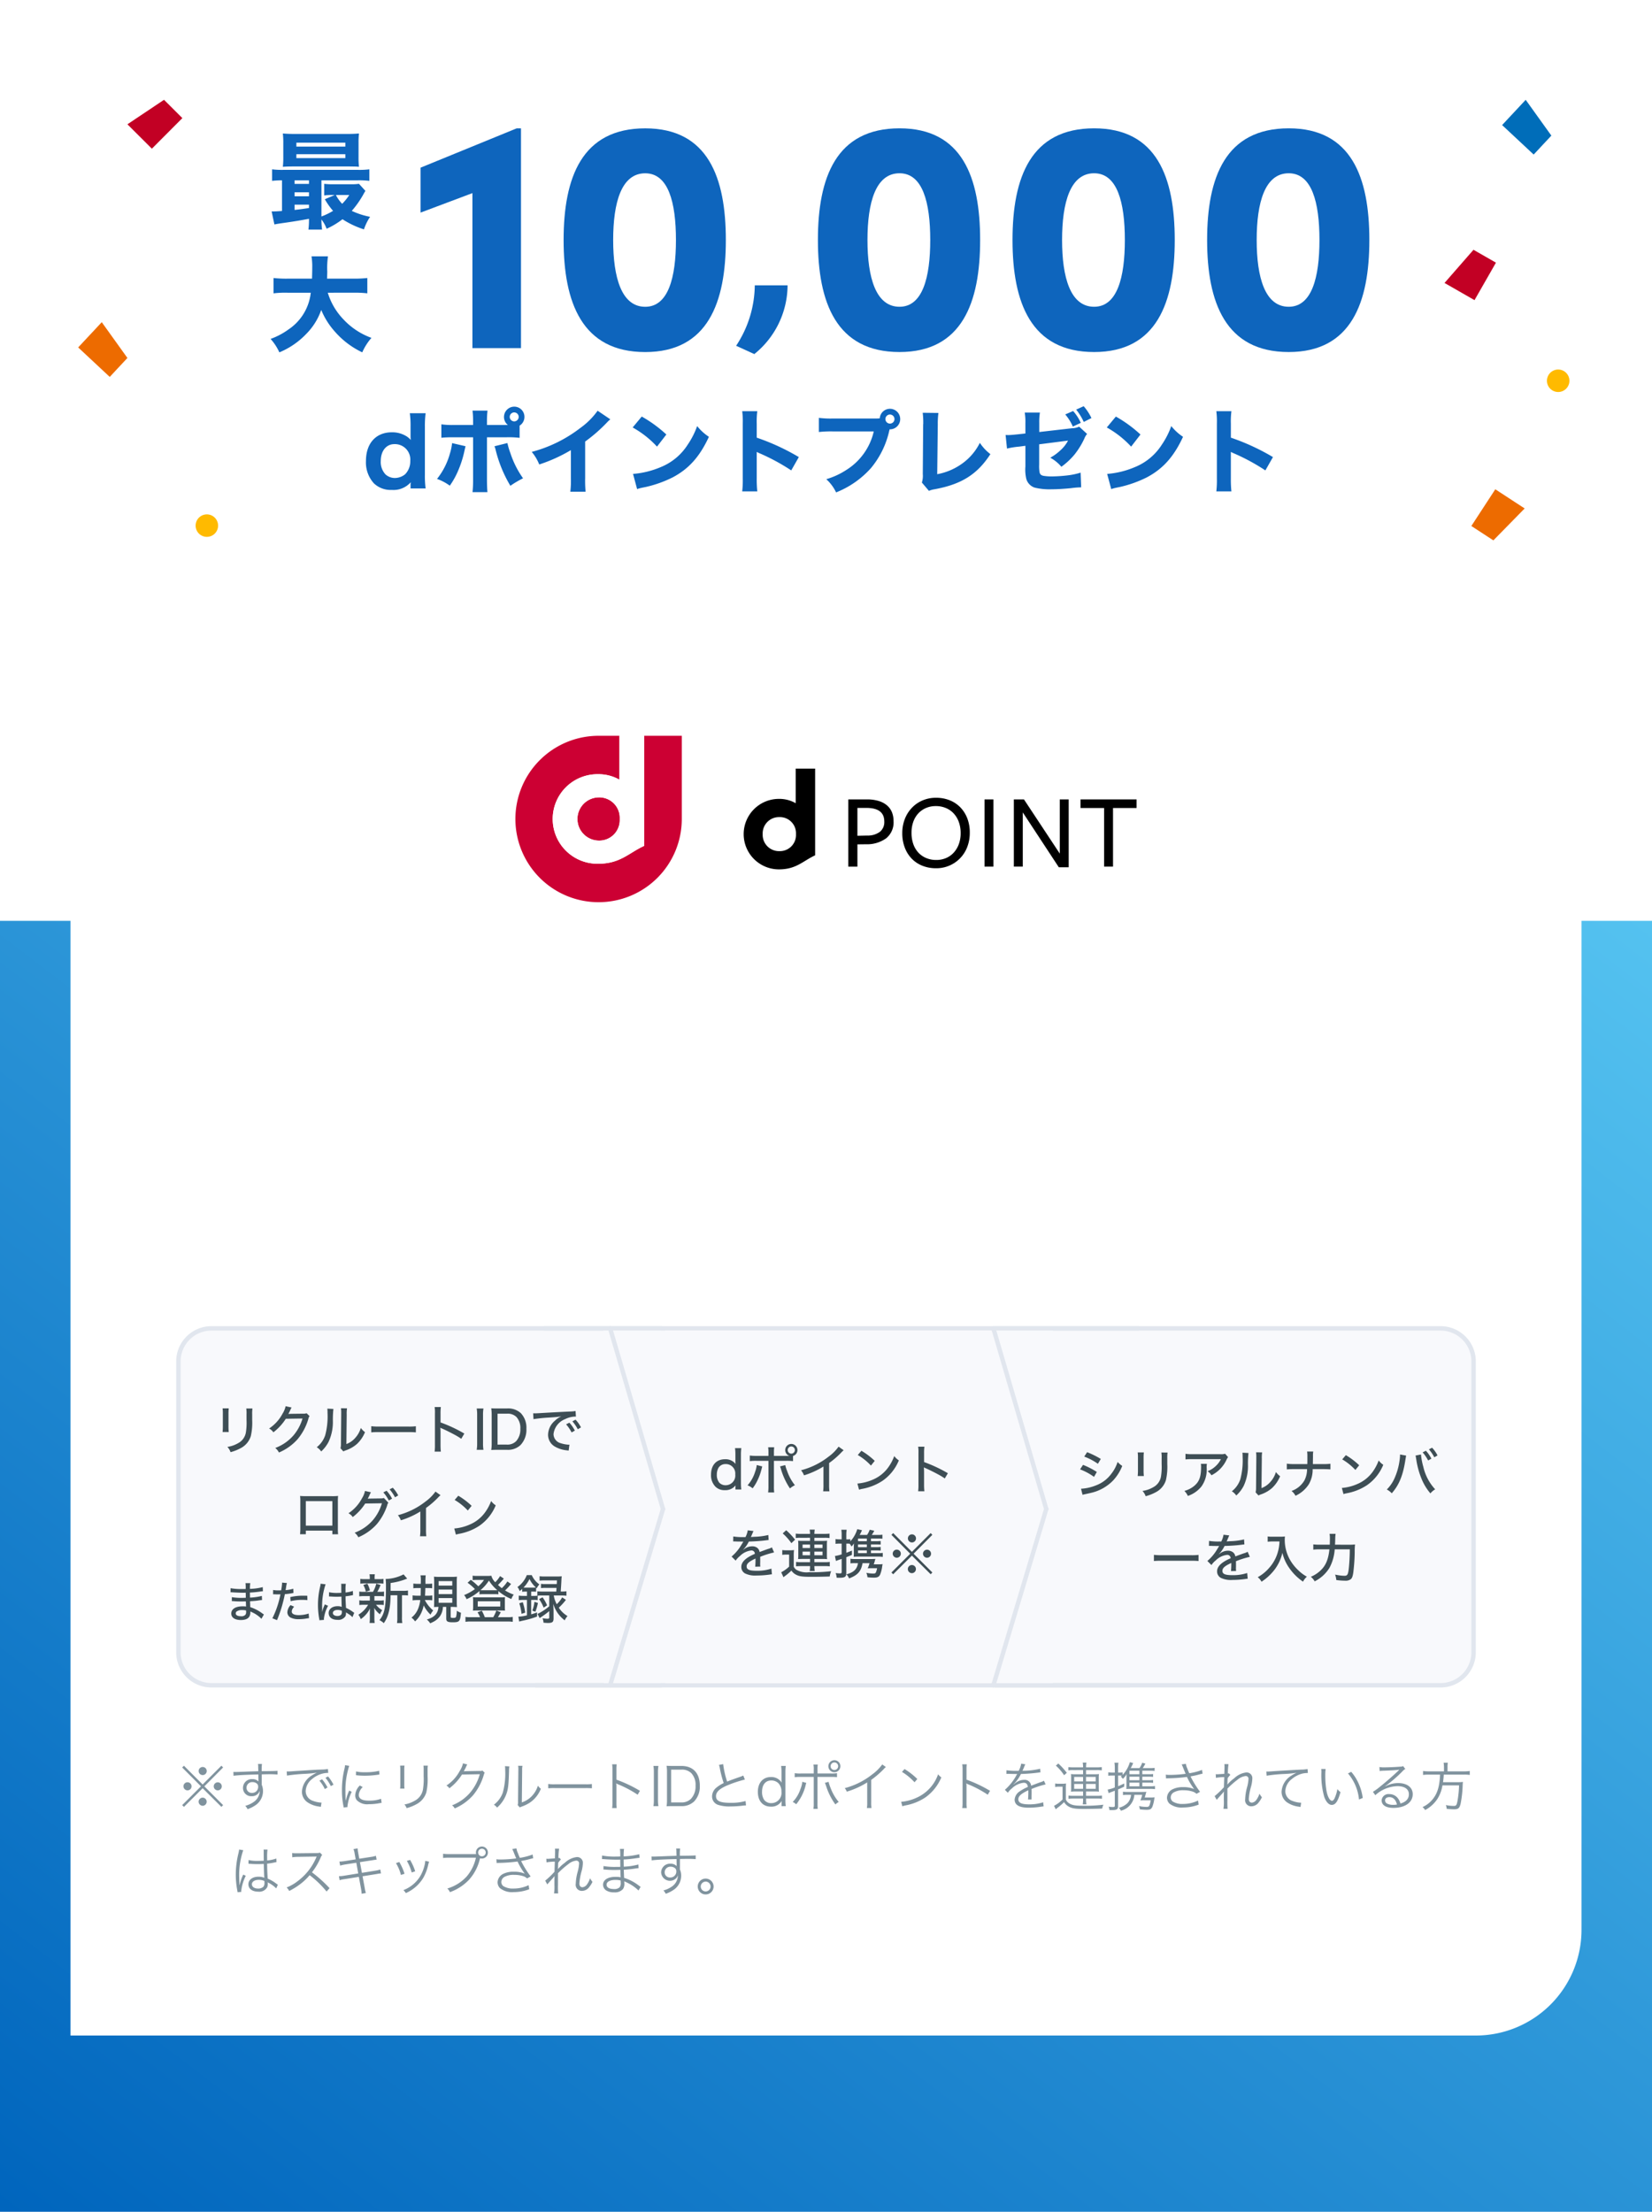
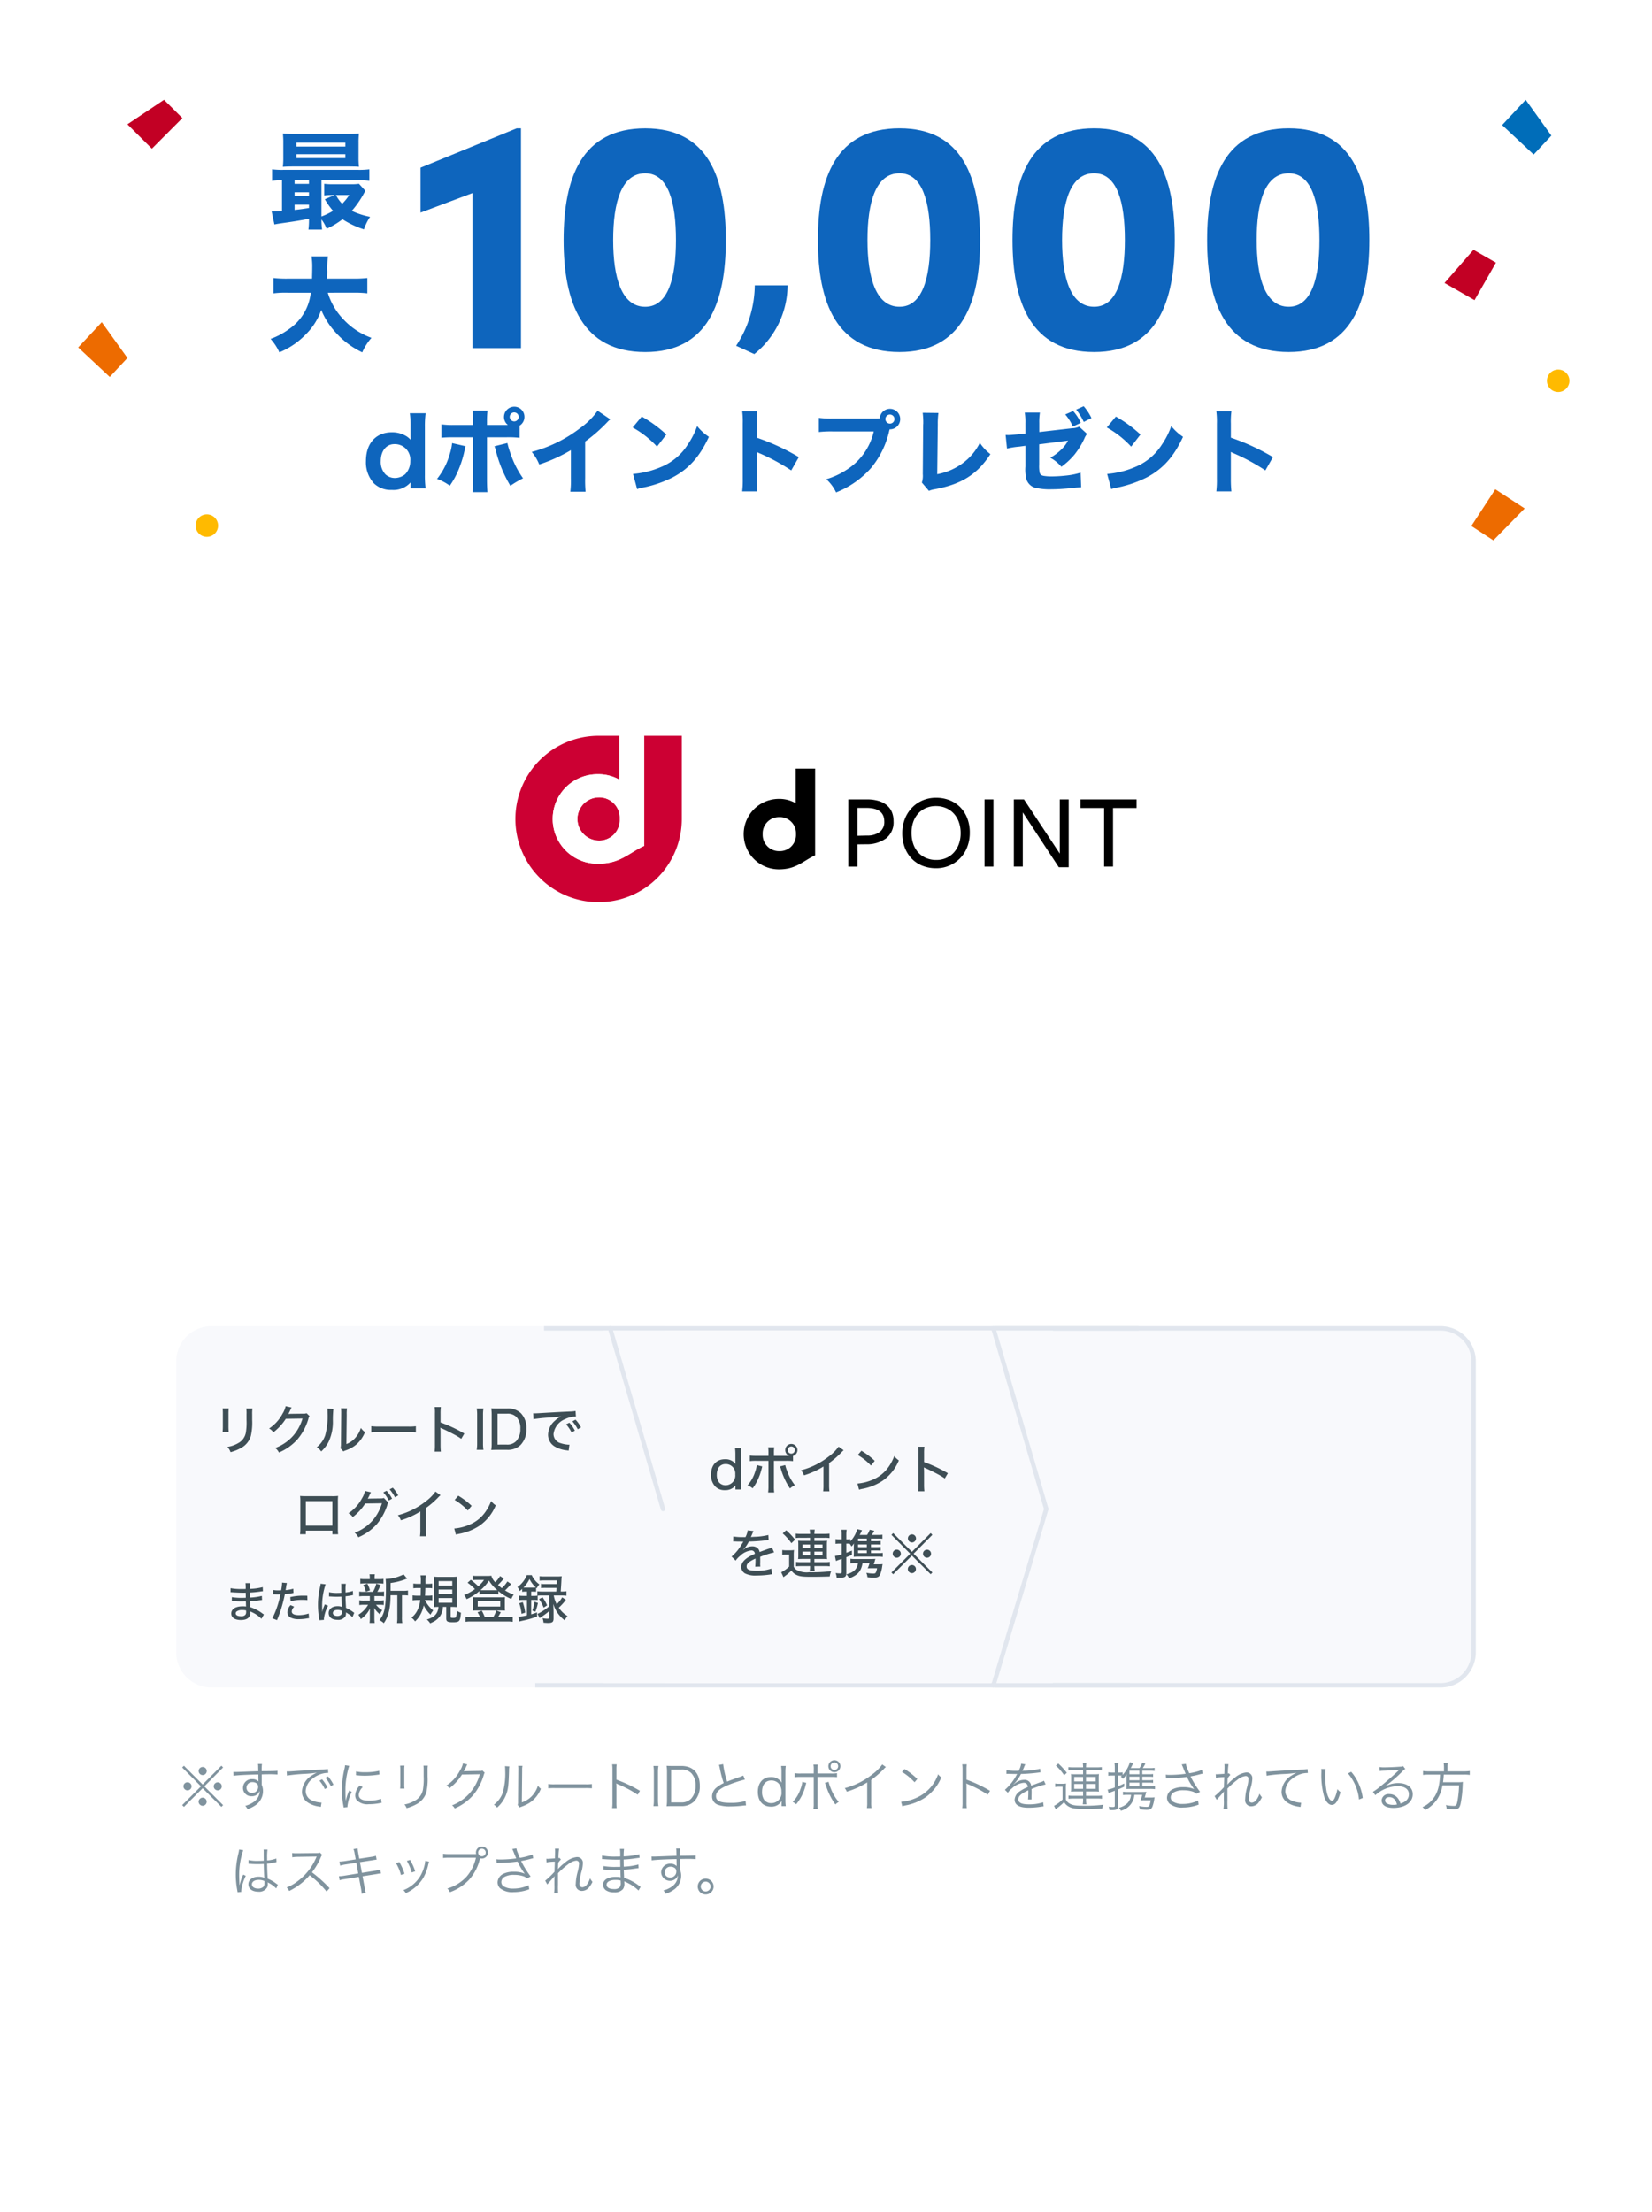
<svg xmlns="http://www.w3.org/2000/svg" width="375" height="502" viewBox="0 0 375 502">
  <defs>
    <linearGradient id="linear-gradient" x1="1" x2="0" y2="1" gradientUnits="objectBoundingBox">
      <stop offset="0" stop-color="#54c2f0" />
      <stop offset="1" stop-color="#0065bd" />
    </linearGradient>
    <filter id="rectangle" x="4" y="131" width="367" height="343" filterUnits="userSpaceOnUse">
      <feOffset input="SourceAlpha" />
      <feGaussianBlur stdDeviation="4" result="blur" />
      <feFlood flood-color="#3e4e55" flood-opacity="0.161" />
      <feComposite operator="in" in2="blur" />
      <feComposite in="SourceGraphic" />
    </filter>
  </defs>
  <g id="グループ_4634" data-name="グループ 4634" transform="translate(0 -60)">
-     <rect id="rectangle-2" data-name="rectangle" width="375" height="293" transform="translate(0 269)" fill="url(#linear-gradient)" />
    <g transform="matrix(1, 0, 0, 1, 0, 60)" filter="url(#rectangle)">
-       <path id="rectangle-3" data-name="rectangle" d="M24,0H319a24,24,0,0,1,24,24V295a24,24,0,0,1-24,24H0a0,0,0,0,1,0,0V24A24,24,0,0,1,24,0Z" transform="translate(16 143)" fill="#fff" />
+       <path id="rectangle-3" data-name="rectangle" d="M24,0H319V295a24,24,0,0,1-24,24H0a0,0,0,0,1,0,0V24A24,24,0,0,1,24,0Z" transform="translate(16 143)" fill="#fff" />
    </g>
    <g id="長方形_696" data-name="長方形 696" transform="translate(40 361)" fill="#f8f9fc" stroke="#e1e6ee" stroke-width="1">
      <path d="M8,0H111a0,0,0,0,1,0,0V82a0,0,0,0,1,0,0H8a8,8,0,0,1-8-8V8A8,8,0,0,1,8,0Z" stroke="none" />
-       <path d="M8,.5H110a.5.5,0,0,1,.5.5V81a.5.5,0,0,1-.5.5H8A7.5,7.5,0,0,1,.5,74V8A7.5,7.5,0,0,1,8,.5Z" fill="none" />
    </g>
    <path id="パス_5277" data-name="パス 5277" d="M-39.474-9.348a8.937,8.937,0,0,1,.06,1.284v2.628a12.237,12.237,0,0,1-.06,1.452h1.4a11.4,11.4,0,0,1-.06-1.452V-8.064a10.162,10.162,0,0,1,.06-1.284Zm5.376.024a7.205,7.205,0,0,1,.06,1.332V-6.78l.012.444a13.77,13.77,0,0,1-.168,2.5,3.388,3.388,0,0,1-1.8,2.412,6.5,6.5,0,0,1-2.388.816,3.468,3.468,0,0,1,.72,1.2A10.46,10.46,0,0,0-35.394-.3a4.628,4.628,0,0,0,2.328-2.748,13.608,13.608,0,0,0,.312-3.66V-8a8.5,8.5,0,0,1,.06-1.32Zm8.928-.516a4.97,4.97,0,0,1-.672,1.656,9.212,9.212,0,0,1-3.072,3.408,2.642,2.642,0,0,1,.972.864,12.147,12.147,0,0,0,2.82-3.072l3.792-.06a10.473,10.473,0,0,1-2.04,3.816A10.134,10.134,0,0,1-27.522-.36a3.037,3.037,0,0,1,.84,1.032,11.767,11.767,0,0,0,4.236-3.024A12.656,12.656,0,0,0-20.01-6.936a1.587,1.587,0,0,1,.276-.66l-.672-.648a1.934,1.934,0,0,1-.768.1l-2.856.036c-.252.012-.42.024-.516.036a10.055,10.055,0,0,0,.492-1.008A2.071,2.071,0,0,1-23.8-9.54Zm9.48.552a9.327,9.327,0,0,1,.036.96,16.574,16.574,0,0,1-.516,5.052A5.777,5.777,0,0,1-18.1-.528a3.336,3.336,0,0,1,1.008.96,7.769,7.769,0,0,0,1.668-2.16,10.6,10.6,0,0,0,.984-4.824,23.481,23.481,0,0,1,.12-2.664Zm3.084-.084a6.809,6.809,0,0,1,.06,1.164v.288l-.06,6.54a4.348,4.348,0,0,1-.1,1.092l.648.708A3.434,3.434,0,0,1-11.562.2,7.494,7.494,0,0,0-8.994-1.248a7.575,7.575,0,0,0,1.848-2.7,4.228,4.228,0,0,1-.948-.96,5.779,5.779,0,0,1-1.284,2.28,4.93,4.93,0,0,1-1.992,1.38l.072-6.66a8.173,8.173,0,0,1,.072-1.452ZM-5.73-3.9a17.113,17.113,0,0,1,1.86-.06H2.6a17.641,17.641,0,0,1,1.8.06V-5.292A12.218,12.218,0,0,1,2.61-5.22H-3.882A13.8,13.8,0,0,1-5.73-5.3ZM10.074.468A13.735,13.735,0,0,1,10-1.068V-3.9c0-.12-.012-.492-.012-.6a4.064,4.064,0,0,1-.024-.468,1.472,1.472,0,0,0,.384.2c.648.276,1.956.924,2.868,1.416a14.376,14.376,0,0,1,1.488.912l.7-1.188A32.285,32.285,0,0,0,10-6.156V-8.184a11.3,11.3,0,0,1,.072-1.464H8.658a7.69,7.69,0,0,1,.072,1.44v7.14A11.247,11.247,0,0,1,8.658.468ZM18.21-9.324a8.265,8.265,0,0,1,.1,1.464V-1.4A8.439,8.439,0,0,1,18.21.06h1.536a8.265,8.265,0,0,1-.1-1.464V-7.86a8.439,8.439,0,0,1,.1-1.464Zm3.4,7.9A9.107,9.107,0,0,1,21.51.1C22,.072,22.278.06,22.95.06h2.124A4.147,4.147,0,0,0,28.134-1a5.015,5.015,0,0,0,1.356-3.72,4.777,4.777,0,0,0-1.272-3.552,4.263,4.263,0,0,0-3.144-1.056H22.95c-.7,0-1.008-.012-1.44-.036a9.592,9.592,0,0,1,.1,1.488Zm1.332.3V-8.136h2.088a2.806,2.806,0,0,1,2.208.756,3.7,3.7,0,0,1,.876,2.688,3.93,3.93,0,0,1-.936,2.772A2.752,2.752,0,0,1,25-1.128ZM31.1-6.9a35.382,35.382,0,0,1,3.732-.372c1.272-.084,1.752-.132,2.592-.252a4.382,4.382,0,0,0-1.44.96A4.3,4.3,0,0,0,34.41-3.4,3.077,3.077,0,0,0,35.958-.672,6.679,6.679,0,0,0,38.682.18c.192.024.24.036.4.06l.18-1.356a1.628,1.628,0,0,1-.216.012,7.062,7.062,0,0,1-1.764-.336A2.171,2.171,0,0,1,35.646-3.5a4.168,4.168,0,0,1,2.64-3.408,5.411,5.411,0,0,1,2.244-.576,1.387,1.387,0,0,1,.2.012L40.65-8.748a8.84,8.84,0,0,1-1.392.12c-2.82.132-5.7.3-7.08.384-.288.012-.468.024-.684.024-.132,0-.276,0-.468-.012Zm7.4,1.176A8.819,8.819,0,0,1,39.75-3.888l.744-.408a8.017,8.017,0,0,0-1.248-1.8Zm1.428-.684a9.159,9.159,0,0,1,1.224,1.8l.732-.42A7.461,7.461,0,0,0,40.65-6.78ZM-14.556,18.4v.828h1.3a13.272,13.272,0,0,1-.048-1.476V11.784a11.108,11.108,0,0,1,.048-1.26,11.518,11.518,0,0,1-1.452.06H-20.4c-.672,0-.9-.012-1.488-.048a8.286,8.286,0,0,1,.06,1.248V17.76a13.324,13.324,0,0,1-.06,1.464h1.308V18.4Zm0-1.128H-20.58V11.712h6.024ZM-2.988,9.72A8.819,8.819,0,0,1-1.74,11.556L-1,11.148a8.017,8.017,0,0,0-1.248-1.8Zm1.428-.684a9.159,9.159,0,0,1,1.224,1.8l.732-.42A7.461,7.461,0,0,0-.84,8.664Zm-5.592.36a4.97,4.97,0,0,1-.672,1.656A9.212,9.212,0,0,1-10.9,14.46a2.642,2.642,0,0,1,.972.864A12.147,12.147,0,0,0-7.1,12.252l3.792-.06a10.473,10.473,0,0,1-2.04,3.816A10.134,10.134,0,0,1-9.5,18.876a3.037,3.037,0,0,1,.84,1.032,11.767,11.767,0,0,0,4.236-3.024,13.021,13.021,0,0,0,2.3-4.164,1.771,1.771,0,0,1,.276-.66l-1.008-1.068a2.19,2.19,0,0,1-.768.1l-2.388.036a3.715,3.715,0,0,0-.516.036,10.054,10.054,0,0,0,.492-1.008A2.071,2.071,0,0,1-5.784,9.7Zm16,.144A9.8,9.8,0,0,1,6.588,11.8,17.053,17.053,0,0,1,.324,14.9,4.137,4.137,0,0,1,1,16.056a18.683,18.683,0,0,0,4.416-2V18.1A10.211,10.211,0,0,1,5.34,19.68H6.768A11.66,11.66,0,0,1,6.7,18.1V13.26a19.268,19.268,0,0,0,2.76-2.388,6.109,6.109,0,0,1,.54-.516Zm4.356,1.9a13.07,13.07,0,0,1,2.988,2.4l.864-1.068a16.391,16.391,0,0,0-3.024-2.292Zm.288,7.872a5.068,5.068,0,0,1,.756-.192,12.42,12.42,0,0,0,4.536-1.8,10.417,10.417,0,0,0,3.744-4.656,4.052,4.052,0,0,1-1.044-.984A10.508,10.508,0,0,1,20.22,14.1a8.239,8.239,0,0,1-3.576,2.916,10.849,10.849,0,0,1-3.528.9ZM-30.09,37.43a3.427,3.427,0,0,1-.35-.23,9.2,9.2,0,0,0-2.75-1.43c-.01-.12-.02-.57-.05-1.34.6-.03,1.32-.09,1.73-.15a8.813,8.813,0,0,1,.99-.12l-.04-.94a13.028,13.028,0,0,1-2.69.38c-.01-.79-.01-.79-.02-1.14.93-.05,1.38-.1,2.21-.21a5.732,5.732,0,0,1,.74-.09l-.04-.94a12.7,12.7,0,0,1-2.9.4,7.082,7.082,0,0,1,.07-1.3h-1.08a10,10,0,0,1,.04,1.33c-.3.01-.63.01-.79.01a13.979,13.979,0,0,1-2.64-.19l-.01.93a.989.989,0,0,1,.15-.01,1.97,1.97,0,0,1,.21.01c.73.05,1.87.1,2.44.1.19,0,.35,0,.65-.01l.02,1.15c-.31.01-.63.02-.85.02a12.806,12.806,0,0,1-2.32-.16l-.01.9h.08c.07,0,.16,0,.28.01.76.06,1.14.07,1.76.07.26,0,.68-.01,1.07-.01.01.2.01.35.02.45,0,.23.01.39.01.45a.8.8,0,0,0,.01.11v.14a5.475,5.475,0,0,0-.78-.04c-1.6,0-2.57.62-2.57,1.64,0,.92.82,1.47,2.17,1.47,1.46,0,2.16-.57,2.16-1.77v-.17c.13.06.36.16.47.22a6.907,6.907,0,0,1,2.04,1.44Zm-4.05-.91s.01.25.01.31a1.085,1.085,0,0,1-.14.64,1.159,1.159,0,0,1-1.02.36c-.77,0-1.2-.23-1.2-.65a.576.576,0,0,1,.18-.41,2.039,2.039,0,0,1,1.26-.34A3.8,3.8,0,0,1-34.14,36.52Zm6.13-3.67h.11c.14,0,.31,0,.46.01s.22.01.29.01c.21,0,.72-.01.81-.01a21.1,21.1,0,0,1-1.83,5.44l1.05.42a29.931,29.931,0,0,0,1.13-3.21c.26-.91.53-2.01.65-2.69a12.991,12.991,0,0,0,1.66-.22c.22-.04.22-.04.3-.05l-.05-.96a8.51,8.51,0,0,1-1.74.32c.05-.26.06-.36.11-.66a5.7,5.7,0,0,1,.19-.95l-1.11-.1a.817.817,0,0,1,.01.14,11.071,11.071,0,0,1-.21,1.61c-.22.01-.37.01-.59.01A5.88,5.88,0,0,1-28,31.87Zm7.77.33c-.59-.01-.75-.01-1.03-.01a12.176,12.176,0,0,0-2.84.32l.08.93a10.494,10.494,0,0,1,2.58-.3,10.231,10.231,0,0,1,1.23.06Zm-3.81,2.13a2.592,2.592,0,0,0-.72,1.6,1.37,1.37,0,0,0,.7,1.21,3.9,3.9,0,0,0,1.93.38,10.149,10.149,0,0,0,1.82-.17c.25-.04.31-.04.47-.07l-.08-1.04a7.352,7.352,0,0,1-2.24.36c-1.04,0-1.6-.29-1.6-.81a1.33,1.33,0,0,1,.13-.53,2.758,2.758,0,0,1,.41-.58Zm8.73-1.97h.05a.344.344,0,0,1,.09.01H-15c.04.01.15.01.31.02.39.03.78.04,1.18.04.32,0,.5-.01,1.01-.03.05,2.04.05,2.04.08,2.33a2.438,2.438,0,0,0-.96-.16c-1.18,0-2.01.64-2.01,1.55,0,.96.75,1.55,1.97,1.55a1.921,1.921,0,0,0,1.84-.83,1.625,1.625,0,0,0,.12-.68v-.18c.09.06.34.22.67.43a3.738,3.738,0,0,1,.79.66l.41-1c-.1-.06-.14-.09-.26-.17a7.8,7.8,0,0,0-1.61-.94c-.01-.31-.01-.31-.04-.73-.05-1.04-.06-1.09-.06-1.67v-.23c.47-.05,1.09-.15,1.42-.22a1.548,1.548,0,0,1,.28-.06l-.04-.94a7.429,7.429,0,0,1-1.67.35v-.58a8.642,8.642,0,0,1,.07-1.39h-1.06a2.692,2.692,0,0,1,.03.46c0,.69,0,.69.01,1.58-.31.02-.45.03-.71.03a8.5,8.5,0,0,1-2.08-.16Zm2.92,3.25v.26a.988.988,0,0,1-.15.62,1.174,1.174,0,0,1-.87.31c-.6,0-1.02-.28-1.02-.68,0-.42.42-.7,1.08-.7A2.482,2.482,0,0,1-12.4,36.59Zm-4.82-6.14a4.052,4.052,0,0,1-.12.72,17.3,17.3,0,0,0-.48,4.08,17.523,17.523,0,0,0,.27,3.11,1.9,1.9,0,0,1,.05.38l1.04-.08a1.578,1.578,0,0,1-.02-.24,8.14,8.14,0,0,1,.95-2.96l-.75-.32a1.913,1.913,0,0,1-.1.27,7.4,7.4,0,0,0-.47,1.4h-.02v-.42c0-.3,0-.3-.01-.61v-.27a15.323,15.323,0,0,1,.79-4.93Zm15.888,1.614V30.288a15.416,15.416,0,0,0,3.36-.84,2.082,2.082,0,0,1,.408-.144l-.828-.972A9.377,9.377,0,0,1-2.46,29.376,14.06,14.06,0,0,1-2.388,31.1c0,4.632-.3,6.18-1.476,7.62a3.824,3.824,0,0,1,.984.684C-1.836,37.944-1.356,36-1.344,33.072H.192v4.98A7.592,7.592,0,0,1,.12,39.384h1.2a7.43,7.43,0,0,1-.072-1.332v-4.98h.36a5.481,5.481,0,0,1,1,.06v-1.14a6.025,6.025,0,0,1-1.092.072Zm-4.716,1.2v1.02H-7.356a5.162,5.162,0,0,1-1.08-.072v1.08a6.413,6.413,0,0,1,1.056-.06h.936a6.306,6.306,0,0,1-2.208,2.256,3.6,3.6,0,0,1,.54,1A6.332,6.332,0,0,0-6,36.06a7.78,7.78,0,0,0-.048.912v1.4a7.723,7.723,0,0,1-.06.984h1.164a6.1,6.1,0,0,1-.072-1.008V36.936a8.6,8.6,0,0,0-.048-1,5.065,5.065,0,0,0,1.308,1.452,5.459,5.459,0,0,1,.516-.936,4.687,4.687,0,0,1-1.4-1.224h.708a6.169,6.169,0,0,1,1.044.06v-1.08a5.124,5.124,0,0,1-1.044.072h-1.08v-1.02h1.128a6.592,6.592,0,0,1,1.056.06V32.232a6.068,6.068,0,0,1-1.056.06h-.468a11.036,11.036,0,0,0,.744-1.56l-.984-.3a6.633,6.633,0,0,1-.744,1.86H-7.38a6.054,6.054,0,0,1-1.068-.06v1.092a6.325,6.325,0,0,1,1.056-.06Zm1.08-3.852v-.24a4.341,4.341,0,0,1,.06-.864H-6.12a4.566,4.566,0,0,1,.06.864v.24H-7.092a6.425,6.425,0,0,1-1.116-.06v1.092a6.716,6.716,0,0,1,1.092-.06h3.084a6.735,6.735,0,0,1,1.08.06V29.352a6.209,6.209,0,0,1-1.08.06Zm-1.056,2.544a6.6,6.6,0,0,0-.588-1.524l-.912.3a5.793,5.793,0,0,1,.576,1.524ZM7.212,34.164a5.786,5.786,0,0,1,.924.06V33.108a6.7,6.7,0,0,1-1.008.06H6.48c.036-.6.06-.96.072-1.74h.624a5.6,5.6,0,0,1,.924.06V30.42a6.6,6.6,0,0,1-1.008.06H6.576v-.3a11.533,11.533,0,0,1,.06-1.632H5.448A5.951,5.951,0,0,1,5.532,29.7l-.012.78H4.86a6.627,6.627,0,0,1-1.032-.072v1.08a6.935,6.935,0,0,1,1-.06h.684c-.012.936-.024,1.512-.036,1.74h-.8a6.575,6.575,0,0,1-1.02-.072v1.14a7.29,7.29,0,0,1,1.08-.072h.66a7.293,7.293,0,0,1-.5,2A4.786,4.786,0,0,1,3.4,38.148,3.248,3.248,0,0,1,4.212,39a5.8,5.8,0,0,0,1.332-1.764,7.256,7.256,0,0,0,.636-1.872,7.171,7.171,0,0,0,1.548,2.1,4.208,4.208,0,0,1,.612-.936,7.737,7.737,0,0,1-1.9-2.364ZM9.54,35.712c-.156,1.548-.888,2.328-2.652,2.868a3.671,3.671,0,0,1,.768.864c.492-.228.672-.324.9-.444A4.273,4.273,0,0,0,9.84,37.872a3.922,3.922,0,0,0,.7-2.16h.756v2.652c0,.66.324.84,1.488.84,1.512,0,1.692-.2,1.848-2.172a2.952,2.952,0,0,1-.936-.456,5.911,5.911,0,0,1-.168,1.392c-.072.18-.24.24-.648.24-.492,0-.576-.036-.576-.264V35.712h.336c.1,0,.288,0,.54.012a1.7,1.7,0,0,0,.228.012,2.556,2.556,0,0,1,.324.024,9.744,9.744,0,0,1-.048-1.128V30.06a10.831,10.831,0,0,1,.048-1.212,9.267,9.267,0,0,1-1.164.048H9.648a9.323,9.323,0,0,1-1.14-.048c.024.276.048.672.048,1.176v4.548c0,.54-.012.924-.036,1.176.288-.024.612-.036.936-.036Zm.024-5.856h3.1v1.02h-3.1Zm0,1.92h3.1v1.032h-3.1Zm0,1.932h3.1v1.068h-3.1ZM25.176,29.94A7.171,7.171,0,0,1,23.9,31.464c-.3-.24-.5-.408-.852-.732a18.567,18.567,0,0,0,1.32-1.44l-.852-.576a6.881,6.881,0,0,1-1.092,1.392,3.058,3.058,0,0,1-.888-1.476,6.892,6.892,0,0,1-1.044.048H18.228a4.773,4.773,0,0,1-.936-.06v1.02a5.762,5.762,0,0,1,.744-.048h1.836a7.433,7.433,0,0,1-1.3,1.44,16.156,16.156,0,0,0-1.692-1.464l-.744.66a11.871,11.871,0,0,1,1.668,1.44,11.094,11.094,0,0,1-2.46,1.368,2.781,2.781,0,0,1,.564.924,11.292,11.292,0,0,0,2.928-1.848v.756a5.9,5.9,0,0,1,.912-.048h2.52a5.41,5.41,0,0,1,.864.048v-.744a10.725,10.725,0,0,0,2.952,1.8,3.194,3.194,0,0,1,.54-1,9.79,9.79,0,0,1-1.98-.948,13.4,13.4,0,0,0,1.14-1.188,2.628,2.628,0,0,1,.24-.264Zm-5.46,1.992a5.033,5.033,0,0,1-.648-.024,9.357,9.357,0,0,0,1.92-2.172,9.137,9.137,0,0,0,1.9,2.184c-.252.012-.3.012-.6.012Zm-2.892,6.12a6.241,6.241,0,0,1-1.164-.072V39.1a8.364,8.364,0,0,1,1.224-.072h8.268a8.32,8.32,0,0,1,1.236.072V37.98a6.382,6.382,0,0,1-1.176.072H23.028c.156-.228.384-.636.648-1.128l-1.008-.384a8.132,8.132,0,0,1-.708,1.512H20.052a10.332,10.332,0,0,0-.684-1.476l-.972.36a5.8,5.8,0,0,1,.576,1.116Zm6.924-1.524a8.081,8.081,0,0,1,.888.036c-.024-.276-.036-.48-.036-.852v-1.4a7.829,7.829,0,0,1,.036-.816,6.6,6.6,0,0,1-.924.048H18.3a7.771,7.771,0,0,1-.96-.048,4.5,4.5,0,0,1,.06.816v1.4a6.635,6.635,0,0,1-.048.852,8.233,8.233,0,0,1,.888-.036Zm-5.3-2.088h5.112v1.188H18.444Zm11.172-2.208v.984h-.7a9.593,9.593,0,0,1-1.164-.06v1.032a9.666,9.666,0,0,1,1.152-.06h.708v3.5a9.187,9.187,0,0,1-1.944.3l.18,1.116c.228-.072.288-.084.864-.216a22.743,22.743,0,0,0,3.2-.924l-.012-.936c-.636.228-.888.312-1.332.432V34.128h.492a5.578,5.578,0,0,1,.984.06v-1.02a8.075,8.075,0,0,1,1.056-.048H34.68v2.448a11.763,11.763,0,0,1-.984.756,11.508,11.508,0,0,1-1.68.984l.48.936A18.62,18.62,0,0,0,34.68,36.66v1.428c0,.252-.1.312-.432.312a6,6,0,0,1-1.1-.12,3.19,3.19,0,0,1,.228,1.02c.768.06.852.06,1.02.06.984,0,1.26-.228,1.26-1.02V36.7c0-.336-.024-.852-.072-1.668a8,8,0,0,0,.912,1.944,7.554,7.554,0,0,0,1.692,1.788,3.786,3.786,0,0,1,.636-.972,6.125,6.125,0,0,1-1.98-1.9,13.859,13.859,0,0,0,1.62-1.776l-.852-.564A6.211,6.211,0,0,1,36.372,35.1a6.7,6.7,0,0,1-.672-1.968V33.12h1.74a9.9,9.9,0,0,1,1.14.06V32.16a7.423,7.423,0,0,1-1.152.072h-.144c.072-1.008.12-1.728.168-2.76a4.457,4.457,0,0,1,.072-.708,9.839,9.839,0,0,1-1.14.048H33.66a7.8,7.8,0,0,1-1.176-.06v1a9.324,9.324,0,0,1,1.14-.048h2.8c-.024.588-.024.588-.048.828h-2.52a5.9,5.9,0,0,1-1.056-.06v.972a8.193,8.193,0,0,1,1.056-.048h2.472c-.024.348-.024.348-.06.84H33.108a7.3,7.3,0,0,1-1.128-.072v1.008a6.417,6.417,0,0,1-.912.048h-.492v-.984h.372a6.558,6.558,0,0,1,.744.036v-.9l.132.12a4.725,4.725,0,0,1,.612-.888,5.032,5.032,0,0,1-1.728-2.1H29.58a5.855,5.855,0,0,1-2.124,2.7,2.45,2.45,0,0,1,.5.924c.264-.216.348-.288.576-.5v.66a4.893,4.893,0,0,1,.732-.048Zm-.324-.888c-.18,0-.276,0-.468-.012a7.471,7.471,0,0,0,1.368-1.944,6.5,6.5,0,0,0,1.44,1.92,5.085,5.085,0,0,1-.684.036ZM29.22,37.02a13.094,13.094,0,0,0-.552-2.376l-.792.252a11.389,11.389,0,0,1,.516,2.388Zm2.316-.216a11.975,11.975,0,0,0,.576-1.98l-.792-.264a7.774,7.774,0,0,1-.492,2Zm.828-2.856A8.1,8.1,0,0,1,33.4,35.88l.792-.516a8.67,8.67,0,0,0-1.032-1.824Z" transform="translate(90 389)" fill="#3e4e55" />
    <g id="長方形_699" data-name="長方形 699" transform="translate(225 361)" fill="#f8f9fc" stroke="#e1e6ee" stroke-width="1">
      <path d="M0,0H102a8,8,0,0,1,8,8V74a8,8,0,0,1-8,8H0a0,0,0,0,1,0,0V0A0,0,0,0,1,0,0Z" stroke="none" />
      <path d="M1,.5H102A7.5,7.5,0,0,1,109.5,8V74a7.5,7.5,0,0,1-7.5,7.5H1A.5.5,0,0,1,.5,81V1A.5.5,0,0,1,1,.5Z" fill="none" />
    </g>
-     <path id="パス_5279" data-name="パス 5279" d="M-38.88-8.4a13.526,13.526,0,0,1,3.1,1.632l.66-1.1a19.707,19.707,0,0,0-3.108-1.536Zm-.948,2.9a13.289,13.289,0,0,1,3.168,1.7l.636-1.116a17.9,17.9,0,0,0-3.132-1.608Zm.564,5.772a4,4,0,0,1,.48-.12C-38.076,0-37.62-.1-37.4-.156A10.133,10.133,0,0,0-32.34-2.964a10.509,10.509,0,0,0,2.088-3.324,4.95,4.95,0,0,1-1.056-.9,8.426,8.426,0,0,1-1.416,2.676A7.6,7.6,0,0,1-36.24-1.86a10.571,10.571,0,0,1-3.372.756Zm12.516-9.624a8.937,8.937,0,0,1,.06,1.284v2.628a12.237,12.237,0,0,1-.06,1.452h1.4a11.4,11.4,0,0,1-.06-1.452V-8.064a10.162,10.162,0,0,1,.06-1.284Zm5.376.024a7.205,7.205,0,0,1,.06,1.332V-6.78l.012.444a13.769,13.769,0,0,1-.168,2.5,3.388,3.388,0,0,1-1.8,2.412,6.5,6.5,0,0,1-2.388.816,3.468,3.468,0,0,1,.72,1.2A10.461,10.461,0,0,0-22.668-.3,4.628,4.628,0,0,0-20.34-3.048a13.608,13.608,0,0,0,.312-3.66V-8a8.5,8.5,0,0,1,.06-1.32ZM-6.9-9.048a3.005,3.005,0,0,1-1.1.1H-14.34a10.286,10.286,0,0,1-1.56-.084v1.272a13.034,13.034,0,0,1,1.548-.06H-7.86A5.263,5.263,0,0,1-9.072-6.216a5.372,5.372,0,0,1-1.812,1.128A3.229,3.229,0,0,1-10-4.164a7.422,7.422,0,0,0,3.456-3.6,2.626,2.626,0,0,1,.312-.516Zm-5.508,2.292a2.746,2.746,0,0,1,.048.672c0,2.316-.42,3.42-1.656,4.416A5.826,5.826,0,0,1-16.152-.612,3.664,3.664,0,0,1-15.36.528,6.757,6.757,0,0,0-12.288-1.6a6.523,6.523,0,0,0,1.2-4.248,4.793,4.793,0,0,1,.048-.912Zm9.444-2.532a9.327,9.327,0,0,1,.036.96,16.574,16.574,0,0,1-.516,5.052A5.777,5.777,0,0,1-5.376-.528a3.336,3.336,0,0,1,1.008.96A7.769,7.769,0,0,0-2.7-1.728a10.6,10.6,0,0,0,.984-4.824A23.482,23.482,0,0,1-1.6-9.216ZM.12-9.372A6.809,6.809,0,0,1,.18-8.208v.288L.12-1.38a4.348,4.348,0,0,1-.1,1.092L.672.42A3.433,3.433,0,0,1,1.164.2,7.494,7.494,0,0,0,3.732-1.248a7.575,7.575,0,0,0,1.848-2.7,4.228,4.228,0,0,1-.948-.96,5.779,5.779,0,0,1-1.284,2.28,4.93,4.93,0,0,1-1.992,1.38l.072-6.66A8.173,8.173,0,0,1,1.5-9.36ZM13.02-6.7c0-.144,0-.144.012-.984l.012-.768a5.779,5.779,0,0,1,.06-1.1H11.712a6.971,6.971,0,0,1,.06,1.1v.768c0,.252,0,.48-.012.984H8.724a10.584,10.584,0,0,1-1.62-.1v1.3c.456-.036.936-.06,1.608-.06H11.7A5.532,5.532,0,0,1,11.1-3,5.461,5.461,0,0,1,8.172-.6a3.187,3.187,0,0,1,.9,1.092,7.107,7.107,0,0,0,3.036-2.628,6.653,6.653,0,0,0,.864-3.42H15.42c.672,0,1.128.024,1.584.06V-6.78A11.8,11.8,0,0,1,15.4-6.7Zm6.66-1.068a13.07,13.07,0,0,1,2.988,2.4l.864-1.068a16.391,16.391,0,0,0-3.024-2.292ZM19.968.108a5.068,5.068,0,0,1,.756-.192,12.42,12.42,0,0,0,4.536-1.8A10.417,10.417,0,0,0,29-6.54a4.052,4.052,0,0,1-1.044-.984A10.507,10.507,0,0,1,26.7-5.1a8.239,8.239,0,0,1-3.576,2.916,10.849,10.849,0,0,1-3.528.9ZM32.808-8.88A9.151,9.151,0,0,1,32.7-7.548,14.777,14.777,0,0,1,31.524-3.42,8.174,8.174,0,0,1,29.8-.936a4.23,4.23,0,0,1,1.128.864C32.616-2,33.5-4.188,34.032-7.74l.156-.888Zm3.516.24c.048.192.084.4.156.84a18.859,18.859,0,0,0,1.188,4.392A12.1,12.1,0,0,0,39.7-.048a3.951,3.951,0,0,1,1.08-.924,11.165,11.165,0,0,1-2.688-5.1A15.244,15.244,0,0,1,37.56-8.88Zm1.608-.72A8.819,8.819,0,0,1,39.18-7.524l.744-.408a8.017,8.017,0,0,0-1.248-1.8Zm1.428-.684a9.159,9.159,0,0,1,1.224,1.8l.732-.42a7.461,7.461,0,0,0-1.236-1.752ZM-23.064,15.3a17.113,17.113,0,0,1,1.86-.06h6.468a17.64,17.64,0,0,1,1.8.06V13.908a12.218,12.218,0,0,1-1.788.072h-6.492a13.8,13.8,0,0,1-1.848-.084Zm14.856-4.428a12.983,12.983,0,0,1-2.34-.144l-.024,1.14a1.187,1.187,0,0,1,.18-.012h.072c.168,0,.4.012.7.024l1.164.012h.2c-.348.576-.6.984-.744,1.212a10.082,10.082,0,0,1-1.932,2.184l.924.924a4.808,4.808,0,0,1,.984-1.056,4.289,4.289,0,0,1,2.556-1.248.749.749,0,0,1,.816.768c-2.076.888-3.072,1.848-3.072,2.964a1.655,1.655,0,0,0,.84,1.476,5.175,5.175,0,0,0,2.592.48A21.742,21.742,0,0,0-2.3,19.38a3.225,3.225,0,0,1,.528-.06l-.12-1.3a10.123,10.123,0,0,1-3.324.492c-1.68,0-2.3-.264-2.3-.984,0-.636.54-1.116,2.016-1.788v.288a14.289,14.289,0,0,1-.072,1.56l1.164-.024a4.292,4.292,0,0,1-.036-.588c0-.084,0-.216.012-.42V16c0-.216,0-.216-.012-.648a19.322,19.322,0,0,1,3.156-1L-1.788,13.2a3.094,3.094,0,0,1-.852.348c-.324.108-.972.348-1.944.708a1.444,1.444,0,0,0-.492-.912A1.809,1.809,0,0,0-6.24,12.96a3,3,0,0,0-1.824.624,2.5,2.5,0,0,0-.252.192l-.012-.024a7.22,7.22,0,0,0,1.3-1.872c1.176-.024,2.724-.132,3.564-.24.672-.084.672-.084.936-.108l-.072-1.14A15.06,15.06,0,0,1-5.8,10.8c-.324.024-.54.036-.6.036h-.06a.338.338,0,0,1-.1.012c.024-.048.06-.132.1-.2.24-.564.24-.564.372-.876a1.209,1.209,0,0,1,.144-.276l-1.32-.168a5.023,5.023,0,0,1-.516,1.548ZM5.436,10.86a9.72,9.72,0,0,1-.4,2.52A9.089,9.089,0,0,1,3.06,16.9,9.464,9.464,0,0,1,.5,18.972,2.937,2.937,0,0,1,1.356,20a11.771,11.771,0,0,0,3.036-2.832A10.107,10.107,0,0,0,6.1,13.44a9.922,9.922,0,0,0,1.548,3.432,12.057,12.057,0,0,0,3.132,3.108,3.9,3.9,0,0,1,.876-1.128,8.685,8.685,0,0,1-1.968-1.476A10.065,10.065,0,0,1,7.812,15a9.185,9.185,0,0,1-1.176-4.524c0-.24.012-.48.036-.756a6.352,6.352,0,0,1-1.1.06H3.792A5.846,5.846,0,0,1,2.76,9.72v1.2c.432-.036.756-.06,1.044-.06Zm12.612.732c.024-.42.036-.768.048-1.428a7.072,7.072,0,0,1,.084-1.032H16.812a6.722,6.722,0,0,1,.072,1.188c0,.432-.012.756-.024,1.272H14.628a11.891,11.891,0,0,1-1.512-.072v1.2a11.724,11.724,0,0,1,1.488-.072h2.172c-.252,2.352-.852,3.744-2.124,4.9a7.245,7.245,0,0,1-2.1,1.332,3.478,3.478,0,0,1,.876,1.032,8.287,8.287,0,0,0,3.36-3.072,10.351,10.351,0,0,0,1.188-4.188H21.4a43.817,43.817,0,0,1-.24,4.464c-.156,1.26-.324,1.536-.96,1.536a10.406,10.406,0,0,1-2.136-.276,5.2,5.2,0,0,1,.276,1.236,15.071,15.071,0,0,0,2.04.156,1.89,1.89,0,0,0,1.248-.348c.276-.228.42-.6.552-1.4a41.834,41.834,0,0,0,.336-4.764,14.587,14.587,0,0,1,.072-1.716,11.81,11.81,0,0,1-1.488.06Z" transform="translate(285 399)" fill="#3e4e55" />
    <line id="線_213" data-name="線 213" x2="135" transform="translate(123.5 361.5)" fill="none" stroke="#e1e6ee" stroke-width="1" />
    <line id="線_214" data-name="線 214" x2="135" transform="translate(121.5 442.5)" fill="none" stroke="#e1e6ee" stroke-width="1" />
    <rect id="長方形_698" data-name="長方形 698" width="102" height="80" transform="translate(137 362)" fill="#f8f9fc" />
    <path id="パス_5278" data-name="パス 5278" d="M-22.056.06h1.332a11.169,11.169,0,0,1-.084-1.524v-6.36a12.159,12.159,0,0,1,.084-1.5h-1.428a10.982,10.982,0,0,1,.084,1.512v1.284a4.414,4.414,0,0,0,.012.468,1.593,1.593,0,0,1,.024.312A2.887,2.887,0,0,0-24.444-6.8C-26.388-6.8-27.6-5.46-27.6-3.312a3.711,3.711,0,0,0,1,2.736A2.87,2.87,0,0,0-24.48.216a2.9,2.9,0,0,0,2.448-1.08c0,.072-.012.216-.024.432ZM-22.1-3.36A2.2,2.2,0,0,1-24.3-.9a1.935,1.935,0,0,1-1.44-.6,2.792,2.792,0,0,1-.54-1.836,3.112,3.112,0,0,1,.36-1.5A1.817,1.817,0,0,1-24.36-5.7,2.134,2.134,0,0,1-22.1-3.36Zm8.784-4.2v-.7a8.975,8.975,0,0,1,.06-1.26h-1.38a7.578,7.578,0,0,1,.072,1.236v.72H-17.28A10.491,10.491,0,0,1-18.8-7.644v1.272a10.277,10.277,0,0,1,1.512-.072h2.724V-.708A10.6,10.6,0,0,1-14.64.744h1.38A10.631,10.631,0,0,1-13.32-.7V-6.444h2.8a11.351,11.351,0,0,1,1.536.072V-7.548a1.382,1.382,0,0,0,1-1.332,1.393,1.393,0,0,0-1.392-1.392,1.383,1.383,0,0,0-1.38,1.392,1.393,1.393,0,0,0,.936,1.32ZM-9.384-9.7a.817.817,0,0,1,.816.816.825.825,0,0,1-.816.816.814.814,0,0,1-.8-.816A.814.814,0,0,1-9.384-9.7ZM-17.22-5.484a6.239,6.239,0,0,1-.372,1.536A8.314,8.314,0,0,1-19.308-.876,4.017,4.017,0,0,1-18.156-.2a9.519,9.519,0,0,0,1.092-1.788,12.649,12.649,0,0,0,.888-2.4l.2-.78Zm5.28.312a3.264,3.264,0,0,1,.2.552A15.675,15.675,0,0,0-9.684-.18,5.346,5.346,0,0,1-8.556-.912,10.561,10.561,0,0,1-10.32-4.128a7.845,7.845,0,0,1-.432-1.344ZM1.356-9.66A9.8,9.8,0,0,1-.9-7.4,17.053,17.053,0,0,1-7.164-4.3a4.137,4.137,0,0,1,.672,1.152,18.683,18.683,0,0,0,4.416-2V-1.1A10.211,10.211,0,0,1-2.148.48H-.72A11.66,11.66,0,0,1-.792-1.1V-5.94a19.268,19.268,0,0,0,2.76-2.388,6.109,6.109,0,0,1,.54-.516Zm4.356,1.9A13.07,13.07,0,0,1,8.7-5.364l.864-1.068A16.391,16.391,0,0,0,6.54-8.724ZM6,.108a5.068,5.068,0,0,1,.756-.192,12.42,12.42,0,0,0,4.536-1.8A10.417,10.417,0,0,0,15.036-6.54a4.052,4.052,0,0,1-1.044-.984A10.508,10.508,0,0,1,12.732-5.1,8.239,8.239,0,0,1,9.156-2.184a10.849,10.849,0,0,1-3.528.9Zm14.832.36a13.735,13.735,0,0,1-.072-1.536V-3.9c0-.12-.012-.492-.012-.6a4.064,4.064,0,0,1-.024-.468,1.472,1.472,0,0,0,.384.2c.648.276,1.956.924,2.868,1.416a14.375,14.375,0,0,1,1.488.912l.7-1.188a32.285,32.285,0,0,0-5.4-2.532V-8.184a11.3,11.3,0,0,1,.072-1.464H19.416a7.689,7.689,0,0,1,.072,1.44v7.14A11.247,11.247,0,0,1,19.416.468Zm-41.04,10.4a12.983,12.983,0,0,1-2.34-.144l-.024,1.14a1.187,1.187,0,0,1,.18-.012h.072c.168,0,.4.012.7.024l1.164.012h.2c-.348.576-.6.984-.744,1.212a10.082,10.082,0,0,1-1.932,2.184l.924.924a4.808,4.808,0,0,1,.984-1.056,4.289,4.289,0,0,1,2.556-1.248.749.749,0,0,1,.816.768c-2.076.888-3.072,1.848-3.072,2.964a1.655,1.655,0,0,0,.84,1.476,5.175,5.175,0,0,0,2.592.48A21.742,21.742,0,0,0-14.3,19.38a3.225,3.225,0,0,1,.528-.06l-.12-1.3a10.123,10.123,0,0,1-3.324.492c-1.68,0-2.3-.264-2.3-.984,0-.636.54-1.116,2.016-1.788v.288a14.289,14.289,0,0,1-.072,1.56l1.164-.024a4.292,4.292,0,0,1-.036-.588c0-.084,0-.216.012-.42V16c0-.216,0-.216-.012-.648a19.322,19.322,0,0,1,3.156-1l-.492-1.152a3.094,3.094,0,0,1-.852.348c-.324.108-.972.348-1.944.708a1.444,1.444,0,0,0-.492-.912,1.809,1.809,0,0,0-1.164-.384,3,3,0,0,0-1.824.624,2.5,2.5,0,0,0-.252.192l-.012-.024a7.22,7.22,0,0,0,1.3-1.872c1.176-.024,2.724-.132,3.564-.24.672-.084.672-.084.936-.108l-.072-1.14A15.06,15.06,0,0,1-17.8,10.8c-.324.024-.54.036-.6.036h-.06a.338.338,0,0,1-.1.012c.024-.048.06-.132.1-.2.24-.564.24-.564.372-.876a1.209,1.209,0,0,1,.144-.276l-1.32-.168a5.023,5.023,0,0,1-.516,1.548Zm15.084.156v.708h-1.74a7.6,7.6,0,0,1-.972-.048,6.032,6.032,0,0,1,.048.828v2.508a5.986,5.986,0,0,1-.048.84c.312-.024.636-.036.984-.036h1.728v.732H-7.1a9.079,9.079,0,0,1-1.2-.048V17.5c.264-.024.756-.048,1.2-.048h1.98v.072a6.167,6.167,0,0,1-.084,1.056h1.14a7.6,7.6,0,0,1-.072-1.068v-.06h2.28a7.568,7.568,0,0,1,1.212.06V16.5a7.216,7.216,0,0,1-1.2.06H-4.14v-.732h1.92a7.725,7.725,0,0,1,.972.048,5.877,5.877,0,0,1-.048-.84V12.564a6.2,6.2,0,0,1,.048-.876,7.725,7.725,0,0,1-.972.048H-4.14v-.708h2.232a7.385,7.385,0,0,1,1.212.06V10.08a12.039,12.039,0,0,1-1.32.06H-4.14a5.868,5.868,0,0,1,.084-.972H-5.208a5.424,5.424,0,0,1,.084.972h-1.92a9.4,9.4,0,0,1-1.32-.06v1.008a5.356,5.356,0,0,1,1.044-.06Zm0,1.536v.792H-6.816v-.792Zm.984,0h1.848v.792H-4.14Zm-.984,1.6v.828H-6.816V14.16Zm.984,0h1.848v.828H-4.14Zm-7.188-4.128a12.063,12.063,0,0,1,1.968,2.22l.84-.792a15.347,15.347,0,0,0-2.016-2.148Zm-.1,4.872a4.611,4.611,0,0,1,.84-.06h.72v2.724a7.748,7.748,0,0,1-1.8,1.284l.516,1.128a6.023,6.023,0,0,1,.492-.384,12.148,12.148,0,0,0,1.308-1.128,2.76,2.76,0,0,0,1.032.924c.768.4,1.452.492,3.492.492,1.416,0,3.18-.036,4.176-.072a4.587,4.587,0,0,1,.324-1.2,37.25,37.25,0,0,1-5,.228,4.744,4.744,0,0,1-2.916-.564,1.761,1.761,0,0,1-.576-.684V15.108a9.022,9.022,0,0,1,.06-1.3,5.457,5.457,0,0,1-.912.06h-.792a5.367,5.367,0,0,1-.96-.06ZM8.712,13.9h1.08c.576,0,.84.012,1.116.036V13.1a7.416,7.416,0,0,1-1.116.048H8.712V12.54h1.08c.552,0,.852.012,1.116.036v-.828a7.957,7.957,0,0,1-1.116.048H8.712v-.6H10.32a7.928,7.928,0,0,1,.984.048V10.32a6.2,6.2,0,0,1-1.092.06H8.88a6.547,6.547,0,0,0,.576-.96L8.412,9.2a4.688,4.688,0,0,1-.588,1.176H6.144c.168-.3.288-.54.528-1.068L5.6,9.072A7.1,7.1,0,0,1,4.02,11.844v-.5a3.822,3.822,0,0,1-.72.048H3.108V10.4a7.045,7.045,0,0,1,.084-1.2H1.98a7.223,7.223,0,0,1,.072,1.212v.972H1.56a5.261,5.261,0,0,1-.9-.072V12.4a6.531,6.531,0,0,1,.876-.048h.516v2.436a8.626,8.626,0,0,1-1.524.372l.228,1.128c.168-.072.48-.192,1.3-.468v2.952c0,.276-.072.336-.4.336a7.425,7.425,0,0,1-.972-.072,3.2,3.2,0,0,1,.228,1.044c.3.024.432.024.612.024,1.248,0,1.584-.216,1.584-1.044V15.432c.5-.192.708-.276,1.272-.516l.012-.984c-.888.36-.888.36-1.284.5V12.348H3.3a4.344,4.344,0,0,1,.576.024A4.321,4.321,0,0,1,4.284,13a3.4,3.4,0,0,0,.564-.708c-.036.54-.036.636-.036,1.008v1.128c0,.444,0,.6-.024.912.4-.024.6-.036.852-.036h4.644a7.35,7.35,0,0,1,1.1.06v-.912a6.257,6.257,0,0,1-1.116.06H8.712Zm-.948,0v.612H5.772V13.9Zm0-.744H5.772V12.54H7.764Zm0-1.356H5.772v-.6H7.764Zm-2,4.992c-.228,1.368-.96,2.076-2.628,2.532a2.791,2.791,0,0,1,.6.924c1.968-.744,2.736-1.608,3.06-3.456H8.376a7.806,7.806,0,0,1-.408,1.176,7.3,7.3,0,0,1,.828-.036h1.3a4.7,4.7,0,0,1-.264.936c-.1.216-.24.276-.66.276a8.42,8.42,0,0,1-1.512-.168,3.565,3.565,0,0,1,.252,1,12.375,12.375,0,0,0,1.428.1c.828,0,1.176-.168,1.428-.66a7.585,7.585,0,0,0,.492-1.92.566.566,0,0,1,.036-.2A2.676,2.676,0,0,0,11.34,17a5.592,5.592,0,0,1-.924.048H9.336c.132-.384.168-.5.228-.708.084-.336.108-.4.144-.528-.288.024-.54.036-1.02.036H5.028a5.766,5.766,0,0,1-.972-.06v1.044a6.791,6.791,0,0,1,.9-.048ZM18,14.22,13.752,9.96l-.4.4,4.26,4.284-4.26,4.26.4.4L18,15.072,22.26,19.3l.384-.4-4.26-4.26,4.26-4.284-.384-.4Zm.012-3.972a.922.922,0,0,0-.924.912.932.932,0,0,0,.924.924.918.918,0,0,0,0-1.836Zm-3.444,3.468a.914.914,0,0,0-.924.912.932.932,0,0,0,.924.924.918.918,0,0,0,0-1.836Zm6.864.012a.912.912,0,1,0,.912.912A.912.912,0,0,0,21.432,13.728ZM18,17.208l-.024.012c-.012,0-.012,0-.024-.012h-.036A.926.926,0,0,0,18,19.056a.93.93,0,0,0,.912-.924A.914.914,0,0,0,18,17.208Z" transform="translate(189 398)" fill="#3e4e55" />
    <g id="グループ_4479" data-name="グループ 4479" transform="translate(1 -36)">
      <line id="線_209" data-name="線 209" x2="12" y2="41" transform="translate(137.5 397.5)" fill="none" stroke="#e1e6ee" stroke-linecap="round" stroke-width="1" />
-       <line id="線_210" data-name="線 210" y1="40" x2="12" transform="translate(137.5 438.5)" fill="none" stroke="#e1e6ee" stroke-linecap="round" stroke-width="1" />
    </g>
    <g id="グループ_4480" data-name="グループ 4480" transform="translate(-0.25 -36)">
      <line id="線_215" data-name="線 215" x2="12" y2="41" transform="translate(225.75 397.5)" fill="none" stroke="#e1e6ee" stroke-linecap="round" stroke-width="1" />
      <line id="線_216" data-name="線 216" y1="40" x2="12" transform="translate(225.75 438.5)" fill="none" stroke="#e1e6ee" stroke-linecap="round" stroke-width="1" />
    </g>
    <g id="pt-logo-d" transform="translate(117 227)">
      <g id="Group">
        <g id="グループ_345" data-name="グループ 345" transform="translate(51.718 7.452)">
          <path id="パス_2480" data-name="パス 2480" d="M452.15,802.265a4.636,4.636,0,0,1-1.673,3.893,7.381,7.381,0,0,1-4.528,1.355l-2,.025v5.053h-2.074V797.334H446.1a8.947,8.947,0,0,1,2.71.366,5.217,5.217,0,0,1,1.892,1.025,4.041,4.041,0,0,1,1.1,1.562A5.394,5.394,0,0,1,452.15,802.265Zm-2.1.1q0-3.1-4.052-3.1h-2.051v6.322l2.222-.048a4.625,4.625,0,0,0,2.906-.867A2.842,2.842,0,0,0,450.05,802.362Z" transform="translate(-418.035 -790.347)" />
          <path id="パス_2481" data-name="パス 2481" d="M471.108,804.852a8.91,8.91,0,0,1-.561,3.186,7.472,7.472,0,0,1-7.1,4.87,8.255,8.255,0,0,1-3.088-.561,6.932,6.932,0,0,1-2.417-1.6,7.366,7.366,0,0,1-1.586-2.514,9,9,0,0,1-.574-3.284,8.793,8.793,0,0,1,.561-3.173,7.673,7.673,0,0,1,1.587-2.55,7.286,7.286,0,0,1,2.429-1.7,7.652,7.652,0,0,1,3.088-.611,8.239,8.239,0,0,1,3.088.561,6.939,6.939,0,0,1,2.417,1.6,7.4,7.4,0,0,1,1.586,2.5A8.922,8.922,0,0,1,471.108,804.852Zm-2.075.1a7.329,7.329,0,0,0-.415-2.541,5.663,5.663,0,0,0-1.16-1.933,5.1,5.1,0,0,0-1.782-1.24,5.816,5.816,0,0,0-2.282-.438,5.573,5.573,0,0,0-2.233.438,5.122,5.122,0,0,0-1.746,1.227,5.529,5.529,0,0,0-1.135,1.909,7.29,7.29,0,0,0-.4,2.48,7.656,7.656,0,0,0,.4,2.553,5.521,5.521,0,0,0,1.148,1.945,5.1,5.1,0,0,0,1.783,1.24,5.792,5.792,0,0,0,2.282.437,5.562,5.562,0,0,0,2.234-.437,5.033,5.033,0,0,0,1.745-1.24,5.811,5.811,0,0,0,1.147-1.92A7.084,7.084,0,0,0,469.033,804.949Z" transform="translate(-419.686 -790.297)" />
          <path id="パス_2482" data-name="パス 2482" d="M476.968,812.59V797.334h2.026V812.59Z" transform="translate(-422.203 -790.347)" />
          <path id="パス_2483" data-name="パス 2483" d="M494.947,797.334h2.027v15.4h-2.246l-8.178-12.45v12.3h-2.026V797.334h2.295l8.129,12.3Z" transform="translate(-423.1 -790.347)" />
          <path id="パス_2484" data-name="パス 2484" d="M509.076,799.287v13.3h-2.025v-13.3H501.7v-1.953h12.718v1.953Z" transform="translate(-425.14 -790.347)" />
          <path id="パス_2485" data-name="パス 2485" d="M426.733,789.405v7.851a7.5,7.5,0,0,0-3.816-.984,8,8,0,1,0,0,16c3.969,0,5.454-1.919,8.221-3.188V789.405h-4.405m-7.5,14.865a3.7,3.7,0,0,1,3.78-3.861,3.659,3.659,0,0,1,3.781,3.76v.2a3.66,3.66,0,0,1-3.781,3.763,3.7,3.7,0,0,1-3.78-3.863" transform="translate(-414.823 -789.405)" />
        </g>
        <g id="グループ_346" data-name="グループ 346">
          <path id="パス_2486" data-name="パス 2486" d="M376.916,796.81a4.906,4.906,0,0,0,0,9.81,4.646,4.646,0,0,0,4.8-4.776v-.258A4.642,4.642,0,0,0,376.916,796.81Z" transform="translate(-358.033 -782.833)" fill="#c03" />
          <path id="パス_2487" data-name="パス 2487" d="M385.346,780.949v24.99c-3.517,1.615-5.4,4.048-10.445,4.048a10.159,10.159,0,1,1,0-20.316,9.576,9.576,0,0,1,4.849,1.247v-9.969h-4.731A18.885,18.885,0,1,0,393.9,799.833V780.949Z" transform="translate(-356.136 -780.949)" fill="#c03" />
          <path id="パス_2488" data-name="パス 2488" d="M376.044,789.671a10.159,10.159,0,1,0,0,20.316c5.044,0,6.928-2.433,10.445-4.048v-24.99h-5.6v9.969A9.576,9.576,0,0,0,376.044,789.671Zm4.919,10.031v.258a4.646,4.646,0,0,1-4.8,4.776,4.906,4.906,0,0,1,0-9.81A4.642,4.642,0,0,1,380.963,799.7Z" transform="translate(-357.28 -780.949)" fill="#fff" />
        </g>
      </g>
    </g>
    <path id="パス_5275" data-name="パス 5275" d="M6.636,3.008c-.816.024-1.752.048-2.9.1-1.932.072-1.932.072-2.28.072-.18,0-.264,0-.48-.012l.036.876c.8-.132,3.228-.252,5.64-.3v.624c0,.144.012.264.012.312,0,.444,0,.492.012.66A1.842,1.842,0,0,0,5.28,4.8a2,2,0,0,0-2.124,1.98,1.86,1.86,0,0,0,1.968,1.9,1.876,1.876,0,0,0,1.512-.648,1.681,1.681,0,0,0,.324-.588A3.108,3.108,0,0,1,5.616,9.968a6.151,6.151,0,0,1-1.944.9,2.635,2.635,0,0,1,.528.756,7.633,7.633,0,0,0,1.9-.972A3.862,3.862,0,0,0,7.7,7.52,3.438,3.438,0,0,0,7.416,6.1V3.728C8.388,3.7,8.52,3.7,8.7,3.7a21.328,21.328,0,0,1,2.292.06V2.912c-.4.048-1.32.072-3.588.084V2.864a9.934,9.934,0,0,1,.06-1.5h-.9a4.044,4.044,0,0,1,.048.7ZM6.6,6.512A1.345,1.345,0,0,1,5.2,7.928,1.16,1.16,0,0,1,3.96,6.74,1.27,1.27,0,0,1,5.292,5.48a1.535,1.535,0,0,1,.8.192A.869.869,0,0,1,6.6,6.512ZM13.14,4a39.949,39.949,0,0,1,4.14-.4,24.559,24.559,0,0,0,2.64-.264,7.855,7.855,0,0,0-1.14.636,4.566,4.566,0,0,0-2.244,3.684,2.905,2.905,0,0,0,1.332,2.448,6.053,6.053,0,0,0,2.592.924c.216.036.24.048.372.072l.156-.972h-.12a6.15,6.15,0,0,1-1.8-.384,2.353,2.353,0,0,1-1.68-2.22A3.668,3.668,0,0,1,18.864,4.76a5.9,5.9,0,0,1,2.3-1.2,5.033,5.033,0,0,1,1.344-.168L22.44,2.5a8.1,8.1,0,0,1-1.428.132l-.684.024c-.4.012-.552.024-2.028.108l-1.884.12c-1.476.084-1.548.1-2.22.144-.372.024-.516.036-.684.036-.084,0-.2,0-.432-.012Zm7.368,1.152a8.439,8.439,0,0,1,1.224,1.908l.612-.36a9.11,9.11,0,0,0-1.236-1.86Zm1.368-.648A9.5,9.5,0,0,1,23.1,6.392l.6-.336a9.725,9.725,0,0,0-1.236-1.872ZM26.328,1.64a6.681,6.681,0,0,1-.168.96,19.852,19.852,0,0,0-.54,4.752,17.2,17.2,0,0,0,.312,3.4c.036.228.048.288.072.48l.864-.072v-.18a10.46,10.46,0,0,1,.972-3.3L27.264,7.4a11.149,11.149,0,0,0-.78,2.34c-.048-.636-.072-1.344-.072-2.28a17.74,17.74,0,0,1,.36-3.756,17.051,17.051,0,0,1,.5-1.92ZM28.8,3.908a15.984,15.984,0,0,0,1.92.12,20.258,20.258,0,0,0,2.58-.156q.792-.108.828-.108l-.06-.852a12.876,12.876,0,0,1-3.216.324,8.15,8.15,0,0,1-2.04-.18Zm.876,2.34A3.315,3.315,0,0,0,28.632,8.48a1.7,1.7,0,0,0,.36,1.1,3.335,3.335,0,0,0,2.748.912,12.38,12.38,0,0,0,2.46-.24c.24-.036.264-.048.42-.06l-.12-.924a7.9,7.9,0,0,1-2.76.42c-1.548,0-2.3-.432-2.3-1.32a2.788,2.788,0,0,1,.9-1.764ZM38.82,1.736a7.057,7.057,0,0,1,.048,1.008v3.2a7.275,7.275,0,0,1-.048,1.008h1a6.355,6.355,0,0,1-.048-1V2.732a6.555,6.555,0,0,1,.048-1Zm5.3,0a6.673,6.673,0,0,1,.048,1.056V4.148A14.92,14.92,0,0,1,44,7.208a3.58,3.58,0,0,1-1.92,2.532,6.987,6.987,0,0,1-2.28.816,2.3,2.3,0,0,1,.5.828,9.448,9.448,0,0,0,2.184-.864,4.56,4.56,0,0,0,2.28-2.664,13.524,13.524,0,0,0,.3-3.66V2.78a5.356,5.356,0,0,1,.06-1.044ZM53.1,1.22a5.442,5.442,0,0,1-.756,1.752A8.89,8.89,0,0,1,49.332,6.26,1.784,1.784,0,0,1,50,6.884a11.568,11.568,0,0,0,2.868-3.12l4.044-.072a11.026,11.026,0,0,1-2.064,4.02,10.207,10.207,0,0,1-4.236,3.036,1.809,1.809,0,0,1,.6.708,11.751,11.751,0,0,0,4.176-3,12.7,12.7,0,0,0,2.4-4.512c.132-.432.132-.444.24-.588l-.516-.5a1.179,1.179,0,0,1-.624.084c-3.468.06-3.468.06-3.624.1a11.478,11.478,0,0,0,.552-1.068,2.292,2.292,0,0,1,.264-.492Zm9.528.636a5.338,5.338,0,0,1,.048.852,16.371,16.371,0,0,1-.54,5.148,5.936,5.936,0,0,1-2.028,2.76,2.217,2.217,0,0,1,.72.648A7.335,7.335,0,0,0,62.9,8.3c.456-1.212.552-2.1.648-5.352a5.978,5.978,0,0,1,.072-1.032Zm2.988-.084a4.815,4.815,0,0,1,.048,1.068l-.072,7.02a2.022,2.022,0,0,1-.084.816l.48.552a2,2,0,0,1,.276-.132c.168-.06.168-.06.384-.144a7.91,7.91,0,0,0,1.716-.876,6.818,6.818,0,0,0,2.412-3.084,3.355,3.355,0,0,1-.672-.7,5.934,5.934,0,0,1-1.416,2.4,5.546,5.546,0,0,1-2.232,1.392l.072-7.248A4.653,4.653,0,0,1,66.6,1.784Zm6.828,5.112a13.109,13.109,0,0,1,1.488-.048h6.96a13.728,13.728,0,0,1,1.464.048V5.912a9.465,9.465,0,0,1-1.452.06H73.932A8.489,8.489,0,0,1,72.444,5.9Zm15.54,4.488a8.162,8.162,0,0,1-.06-1.272V6.488a4.191,4.191,0,0,0-.048-.708l.024-.012a1.324,1.324,0,0,0,.372.2,24.466,24.466,0,0,1,4.476,2.376l.516-.888a29.761,29.761,0,0,0-5.34-2.532V2.684a7.533,7.533,0,0,1,.06-1.248H86.952a7.115,7.115,0,0,1,.072,1.224v7.452a7.719,7.719,0,0,1-.072,1.26Zm8.34-9.564a7.18,7.18,0,0,1,.1,1.344V9.584a7.262,7.262,0,0,1-.1,1.344h1.14a7.431,7.431,0,0,1-.108-1.344V3.152a7.526,7.526,0,0,1,.108-1.344Zm3.084,7.728a8.44,8.44,0,0,1-.1,1.428c.42-.024.744-.036,1.32-.036h2.028a4.02,4.02,0,0,0,2.916-1.068,4.85,4.85,0,0,0,1.284-3.552c0-2.868-1.524-4.5-4.2-4.5h-2.028c-.576,0-.9-.012-1.32-.036a8.641,8.641,0,0,1,.1,1.368Zm.936.552V2.648h2.34a2.957,2.957,0,0,1,2.256.816,3.877,3.877,0,0,1,.948,2.844,4.087,4.087,0,0,1-1.008,2.928,2.931,2.931,0,0,1-2.244.852ZM111.2,1.58a4.015,4.015,0,0,1,.2.756,24.443,24.443,0,0,0,.876,3.36,7.472,7.472,0,0,0-1.572.972,2.6,2.6,0,0,0-1.068,2.04,1.992,1.992,0,0,0,1.488,1.968A8.164,8.164,0,0,0,113.8,11a24.072,24.072,0,0,0,2.652-.156,6.22,6.22,0,0,1,.888-.072l-.1-1a11.915,11.915,0,0,1-3.432.408c-2.352,0-3.276-.42-3.276-1.512,0-1,.888-1.788,2.94-2.6A27.6,27.6,0,0,1,117.084,4.9l-.36-.912a6.489,6.489,0,0,1-.768.312c-1.86.648-2.2.78-2.9,1.068a20.871,20.871,0,0,1-.9-3.972Zm14.208,9.348h.96a9.35,9.35,0,0,1-.084-1.38V3.164a9.8,9.8,0,0,1,.084-1.356h-1.056a9.4,9.4,0,0,1,.084,1.368V4.784a3.631,3.631,0,0,0,.036.636l.012.18a2.755,2.755,0,0,0-2.46-1.272c-1.8,0-2.952,1.308-2.952,3.36,0,2.088,1.128,3.36,2.976,3.36a2.676,2.676,0,0,0,2.436-1.3,5.311,5.311,0,0,0-.036.588Zm-2.328-5.82a2.315,2.315,0,0,1,1.632.636,2.654,2.654,0,0,1,.672,1.908,2.308,2.308,0,0,1-2.3,2.6,1.983,1.983,0,0,1-1.608-.72,3.138,3.138,0,0,1-.492-1.872C120.984,6.068,121.776,5.108,123.084,5.108Zm9.636-1.584h-2.928a7.715,7.715,0,0,1-1.392-.072v.912a9.329,9.329,0,0,1,1.38-.06h2.94v5.988a6.677,6.677,0,0,1-.072,1.26h.984a7.245,7.245,0,0,1-.06-1.272V4.3h3.048a9.329,9.329,0,0,1,1.38.06V3.452a7.871,7.871,0,0,1-1.4.072h-3.024v-.78a6.914,6.914,0,0,1,.06-1.248h-.984a5.358,5.358,0,0,1,.072,1.224Zm-2.592,1.884a6.127,6.127,0,0,1-.42,1.632,7.657,7.657,0,0,1-1.764,2.952,2.66,2.66,0,0,1,.792.516,10.716,10.716,0,0,0,2.1-4.14l.06-.264.072-.24a1.437,1.437,0,0,1,.072-.2Zm5.124.24c.084.192.192.456.3.78a14.392,14.392,0,0,0,2.088,4.128,2.593,2.593,0,0,1,.756-.564,10.662,10.662,0,0,1-1.86-3.216,8.568,8.568,0,0,1-.444-1.356Zm2.16-5.136a1.362,1.362,0,1,0,1.356,1.356A1.347,1.347,0,0,0,137.412.512Zm0,.5a.858.858,0,1,1-.864.852A.855.855,0,0,1,137.412,1.016Zm10.86.456A10.073,10.073,0,0,1,145.98,3.74a16.9,16.9,0,0,1-6.228,3.108,2.778,2.778,0,0,1,.468.8,18.759,18.759,0,0,0,4.632-2.1v4.56a6.255,6.255,0,0,1-.072,1.248h1.044a7.971,7.971,0,0,1-.06-1.272V4.976a21.135,21.135,0,0,0,2.808-2.412,2.716,2.716,0,0,1,.528-.5Zm4.476,1.692A13.251,13.251,0,0,1,155.6,5.516l.624-.744a15.632,15.632,0,0,0-2.892-2.256Zm.084,7.8a6.306,6.306,0,0,1,.72-.192,12.1,12.1,0,0,0,4.476-1.788,10.525,10.525,0,0,0,3.66-4.584,2.4,2.4,0,0,1-.732-.708,9.067,9.067,0,0,1-4.9,5.34,10.445,10.445,0,0,1-3.492.924Zm14.628.408a8.161,8.161,0,0,1-.06-1.272V6.488a4.191,4.191,0,0,0-.048-.708l.024-.012a1.324,1.324,0,0,0,.372.2,24.466,24.466,0,0,1,4.476,2.376l.516-.888a29.761,29.761,0,0,0-5.34-2.532V2.684a7.532,7.532,0,0,1,.06-1.248h-1.032A7.115,7.115,0,0,1,166.5,2.66v7.452a7.718,7.718,0,0,1-.072,1.26Zm11.58-8.448a16.791,16.791,0,0,1-2.568-.132l-.012.828a2.128,2.128,0,0,1,.264-.012h.192c.444.012,1.572.036,1.764.036a1.329,1.329,0,0,0,.228-.024l-.108.18a11.941,11.941,0,0,1-2.688,3.432l.672.672a3.971,3.971,0,0,1,.924-1,4.508,4.508,0,0,1,2.676-1.272c.564,0,.852.288.948.948a9.315,9.315,0,0,0-1.788.96,2.481,2.481,0,0,0-1.224,1.9c0,1.236,1.044,1.848,3.192,1.848a18.616,18.616,0,0,0,2.916-.24,4.722,4.722,0,0,1,.48-.06l-.108-.924a10.055,10.055,0,0,1-3.2.468c-1.692,0-2.436-.348-2.436-1.14,0-.72.624-1.284,2.256-2.052a3.151,3.151,0,0,1,.012.36,17.253,17.253,0,0,1-.072,1.728l.816-.012a2.608,2.608,0,0,1-.024-.432c0-.108,0-.276.012-.54.012-.24.012-.5.012-.66,0-.3,0-.42-.024-.732A19.924,19.924,0,0,1,185.352,6l-.384-.84a2.64,2.64,0,0,1-.816.348c-.528.192-1.212.444-2.088.792a1.456,1.456,0,0,0-1.584-1.332,3.193,3.193,0,0,0-1.812.588c-.12.084-.12.084-.552.42a.092.092,0,0,1-.024-.036V5.924a.012.012,0,0,0,.012-.012c.012-.012.072-.06.156-.12.048-.036.288-.312.408-.456a8.849,8.849,0,0,0,1.08-1.7,38.746,38.746,0,0,0,3.96-.312,3.741,3.741,0,0,1,.48-.06l-.072-.816a16.889,16.889,0,0,1-3.78.456,2.043,2.043,0,0,0-.252.012c.06-.108.216-.432.372-.816a2.548,2.548,0,0,1,.312-.648l-.96-.168a5.093,5.093,0,0,1-.576,1.644Zm14.82-.168V3.7h-1.824a7.015,7.015,0,0,1-.936-.048,5.619,5.619,0,0,1,.048.792V6.872a5.339,5.339,0,0,1-.048.78,7.822,7.822,0,0,1,.948-.048h1.812v.984h-2.112a7.127,7.127,0,0,1-1.2-.06v.744a9.682,9.682,0,0,1,1.2-.06h2.112V9.44a6.4,6.4,0,0,1-.084,1.092h.84a6.4,6.4,0,0,1-.084-1.092V9.212h2.412a7.4,7.4,0,0,1,1.2.06V8.528a6.961,6.961,0,0,1-1.188.06h-2.424V7.6h2a7.371,7.371,0,0,1,.936.048,5.129,5.129,0,0,1-.048-.78v-2.4a5.634,5.634,0,0,1,.048-.816,7.25,7.25,0,0,1-.936.048h-2V2.756h2.376a7.306,7.306,0,0,1,1.2.06V2.072a9.872,9.872,0,0,1-1.248.06h-2.328a5.979,5.979,0,0,1,.084-1.08h-.84a6.069,6.069,0,0,1,.084,1.08h-2.1a9.734,9.734,0,0,1-1.248-.06v.744a6.246,6.246,0,0,1,1.128-.06Zm0,1.548v1.02h-2.016V4.3Zm.672,0h2.2v1.02h-2.2Zm-.672,1.6V7h-2.016V5.9Zm.672,0h2.2V7h-2.2ZM187.68,1.736a11.191,11.191,0,0,1,1.872,2.184l.612-.552a15.986,15.986,0,0,0-1.932-2.112Zm-.168,4.848a4.759,4.759,0,0,1,.888-.06h.792v2.9a7.668,7.668,0,0,1-1.932,1.44l.4.792a4.81,4.81,0,0,1,.468-.4,12.283,12.283,0,0,0,1.416-1.236,2.878,2.878,0,0,0,1,.984c.768.444,1.488.564,3.48.564,1.416,0,3.108-.036,4.176-.084a2.948,2.948,0,0,1,.276-.876,33.821,33.821,0,0,1-4.824.228c-1.7,0-2.424-.144-3.12-.66a1.725,1.725,0,0,1-.588-.768V7.064A8.957,8.957,0,0,1,190,5.792a5.6,5.6,0,0,1-.924.06h-.624a5,5,0,0,1-.936-.06ZM207.3,5.6h1.3a9.171,9.171,0,0,1,1.152.048V5a8.235,8.235,0,0,1-1.152.048h-1.3v-.8h1.3a8.81,8.81,0,0,1,1.152.048V3.644a8.693,8.693,0,0,1-1.152.048h-1.3v-.8h1.752a8.985,8.985,0,0,1,1.044.048v-.7A6.2,6.2,0,0,1,209,2.3h-1.6a8.874,8.874,0,0,0,.5-.828c.024-.048.06-.108.108-.192l-.732-.2a4.532,4.532,0,0,1-.624,1.224h-1.992a5.42,5.42,0,0,0,.3-.552,5.161,5.161,0,0,0,.264-.6l-.744-.2a7.062,7.062,0,0,1-1.656,2.9V3.26a3.636,3.636,0,0,1-.816.06H201.8V2.276a7.14,7.14,0,0,1,.084-1.2h-.912a7.2,7.2,0,0,1,.084,1.212V3.32h-.576a5.364,5.364,0,0,1-.9-.072V4.04a6.489,6.489,0,0,1,.888-.048h.588v2.7a7.194,7.194,0,0,1-1.62.48l.228.816a5.542,5.542,0,0,1,.528-.228c.528-.192.528-.192.864-.324V10.8c0,.276-.1.336-.48.336a6.769,6.769,0,0,1-.912-.084,2.13,2.13,0,0,1,.156.756,5.319,5.319,0,0,0,.54.024c1.152,0,1.44-.168,1.44-.864V7.136c.564-.228.792-.336,1.392-.624l.012-.732c-.636.312-.888.42-1.4.636V3.992h.228a5.027,5.027,0,0,1,.636.024c-.1.084-.132.108-.252.216a1.758,1.758,0,0,1,.456.516,4.139,4.139,0,0,0,.876-1.1c-.036.432-.048.756-.048,1.224V6.14c0,.468-.012.66-.024.912.516-.036.588-.036.792-.036h4.584a7.9,7.9,0,0,1,1.128.06V6.368a6.329,6.329,0,0,1-1.128.06H207.3Zm-.66,0v.828h-2.256V5.6Zm0-.552h-2.256v-.8h2.256Zm0-1.356h-2.256v-.8h2.256Zm-1.9,4.668a3.145,3.145,0,0,1-.768,1.848,4.188,4.188,0,0,1-1.992,1.092,2.491,2.491,0,0,1,.456.672A4.027,4.027,0,0,0,205.5,8.36h1.776a6.049,6.049,0,0,1-.42,1.272,8.343,8.343,0,0,1,.936-.036h1.416a5.557,5.557,0,0,1-.288,1.164c-.12.264-.276.348-.672.348a8.605,8.605,0,0,1-1.692-.192,2.416,2.416,0,0,1,.18.744,12.35,12.35,0,0,0,1.548.108c.792,0,1.068-.156,1.32-.732a8.266,8.266,0,0,0,.408-1.656c.036-.228.036-.228.084-.456a5.874,5.874,0,0,1-1,.048h-1.248c.048-.156.06-.18.156-.54.084-.264.084-.264.084-.312l.06-.2c.036-.12.048-.156.072-.24-.264.024-.528.036-1.056.036h-3.252a5.811,5.811,0,0,1-1-.06V8.42a5.532,5.532,0,0,1,.96-.06Zm7.944-3.708a2.651,2.651,0,0,1,.468-.036,35.334,35.334,0,0,0,4.272-.312c.072.12.072.144.2.4a14.634,14.634,0,0,0,1.44,2.352,5.992,5.992,0,0,0-2.484-.432,5.1,5.1,0,0,0-2.328.444A2.243,2.243,0,0,0,212.9,9.02a1.935,1.935,0,0,0,.54,1.32,4.4,4.4,0,0,0,3.12.9,9.948,9.948,0,0,0,3.528-.648l-.132-.924a7.912,7.912,0,0,1-3.408.768,4.064,4.064,0,0,1-2.34-.552,1.2,1.2,0,0,1-.456-.936,1.363,1.363,0,0,1,.648-1.116,4.254,4.254,0,0,1,2.28-.5,6.5,6.5,0,0,1,2.1.312,2.4,2.4,0,0,1,.828.492l.8-.456a22.222,22.222,0,0,1-2.16-3.492l.408-.084c.756-.144.9-.18,1.62-.372.36-.1.456-.12.708-.168l-.12-.852a14.044,14.044,0,0,1-2.9.756,9.871,9.871,0,0,1-.432-1.056,3.825,3.825,0,0,1-.348-1.08l-.948.132c.108.216.18.384.312.7.216.54.408,1.02.588,1.428a28.01,28.01,0,0,1-3.576.252,5.261,5.261,0,0,1-.924-.06ZM224.2,9.512a2.543,2.543,0,0,1,.312-.384c.2-.228.372-.42.5-.564.408-.456.408-.456.588-.66a1.333,1.333,0,0,0,.216-.288h.024c-.036.54-.036.54-.036,1.944a10.259,10.259,0,0,1-.084,1.98h.936a18.609,18.609,0,0,1-.036-1.992V6.956a19.458,19.458,0,0,1,2.316-2.04,3.416,3.416,0,0,1,1.812-.816.608.608,0,0,1,.66.648,8.995,8.995,0,0,1-.3,1.8,11.657,11.657,0,0,0-.456,2.8,1.381,1.381,0,0,0,1.4,1.62,2.066,2.066,0,0,0,1.656-.864,5.923,5.923,0,0,0,.744-1.188A3.95,3.95,0,0,1,233.9,8.1a4.938,4.938,0,0,1-.684,1.38,1.447,1.447,0,0,1-1.02.66c-.468,0-.72-.3-.72-.852A13.2,13.2,0,0,1,232,6.44a8.015,8.015,0,0,0,.276-1.752,1.3,1.3,0,0,0-1.4-1.4,4.823,4.823,0,0,0-2.712,1.32,8.566,8.566,0,0,0-1.524,1.4L226.608,6c0-.072.012-.1.012-.192a.613.613,0,0,0,.012-.108c.012-.564.012-.564.024-.8a2.044,2.044,0,0,0,.012-.3,4.135,4.135,0,0,1,.612-.744l-.312-.372a.783.783,0,0,1-.24.06,13.967,13.967,0,0,1,.144-2.136l-.948-.012a4.884,4.884,0,0,1,.036.6c0,.156-.012.7-.048,1.608-1.008.06-1.536.1-1.572.1a2.428,2.428,0,0,1-.372-.024l.048.828a12.228,12.228,0,0,1,1.884-.168c-.036,1.056-.06,1.812-.072,2.292a18.427,18.427,0,0,1-2.112,2.028Zm11.316-5.484a35.247,35.247,0,0,1,4.14-.4,23.255,23.255,0,0,0,2.64-.264,7.855,7.855,0,0,0-1.14.636,4.549,4.549,0,0,0-2.244,3.684,2.921,2.921,0,0,0,1.332,2.448,6.053,6.053,0,0,0,2.592.924c.192.036.24.048.372.072l.156-.972h-.12a6.15,6.15,0,0,1-1.8-.384,2.353,2.353,0,0,1-1.68-2.22,3.668,3.668,0,0,1,1.476-2.772,6.094,6.094,0,0,1,2.3-1.212,5.565,5.565,0,0,1,1.344-.156l-.072-.9a8.055,8.055,0,0,1-1.428.132c-1.548.072-5.388.288-6.816.4-.372.024-.516.036-.684.036h-.432Zm12.4-1.536a6.49,6.49,0,0,1,.036.708,18.029,18.029,0,0,0,.648,5.628c.408,1.152,1.032,1.824,1.7,1.824.852,0,1.4-.8,1.992-2.9a3.836,3.836,0,0,1-.708-.684,8.634,8.634,0,0,1-.624,2.052c-.18.4-.384.6-.6.6-.456,0-.948-.828-1.212-2.052a20.55,20.55,0,0,1-.312-3.732,8.7,8.7,0,0,1,.084-1.428Zm6.072,1.02a10.6,10.6,0,0,1,2.5,5.916l.852-.348a11.49,11.49,0,0,0-.9-3.2,10.416,10.416,0,0,0-1.716-2.736Zm7.188-.552a5.912,5.912,0,0,1,.648-.06c1.824-.06,3.264-.144,3.648-.216a.464.464,0,0,1,.108-.012l.024.024-.048.048-.048.048-.168.168c-.828.816-2.724,2.484-4.008,3.5a13.371,13.371,0,0,1-1.68,1.224l.54.768A7.7,7.7,0,0,1,265.236,6.4c1.62,0,2.58.684,2.58,1.836,0,1.02-.66,1.752-1.92,2.1a3.435,3.435,0,0,0-.552-1.152,2.417,2.417,0,0,0-1.98-.984,1.559,1.559,0,0,0-1.74,1.4c0,1.1.972,1.728,2.664,1.728,2.664,0,4.4-1.236,4.4-3.108,0-1.536-1.284-2.52-3.288-2.52a6.08,6.08,0,0,0-2.94.744l-.024-.036a30.792,30.792,0,0,0,3.948-3.408A2.215,2.215,0,0,1,267,2.5l-.5-.66a1.227,1.227,0,0,1-.576.132c-1.08.084-2.676.156-3.672.156a5.542,5.542,0,0,1-1.128-.072Zm3.936,7.6a4.321,4.321,0,0,1-.876.084,3.066,3.066,0,0,1-1.344-.276.819.819,0,0,1-.48-.732c0-.456.372-.744.972-.744C264.24,8.888,264.84,9.464,265.1,10.556Zm10.668-7.524h-3.42a8.076,8.076,0,0,1-1.332-.084v.9a9.306,9.306,0,0,1,1.344-.072h2.52c-.1,2.52-.564,4.152-1.548,5.424a6.219,6.219,0,0,1-2.436,1.944,2.322,2.322,0,0,1,.588.672,7.179,7.179,0,0,0,1.308-.876,7.655,7.655,0,0,0,1.488-1.656,8.063,8.063,0,0,0,1.14-3.072h3.768a23.013,23.013,0,0,1-.372,3.636c-.18.888-.3,1.032-.816,1.032a9.713,9.713,0,0,1-1.812-.192,2.613,2.613,0,0,1,.192.852c.648.072,1.284.108,1.668.108.96,0,1.248-.252,1.5-1.284a25.109,25.109,0,0,0,.456-4.092c.024-.468.036-.6.06-.84a7.635,7.635,0,0,1-1.236.06h-3.276a16.633,16.633,0,0,0,.168-1.716h4.548a7.5,7.5,0,0,1,1.356.072v-.9a8.43,8.43,0,0,1-1.38.084h-3.672v-.9a5.844,5.844,0,0,1,.072-1.056h-.96a6.605,6.605,0,0,1,.084,1.056ZM4.4,24.008h.048a.551.551,0,0,1,.12.012,1.787,1.787,0,0,1,.2.012,3.147,3.147,0,0,1,.384.024c.42.024.864.036,1.356.036.456,0,.828-.012,1.368-.036.036,1.752.084,2.88.12,3.132a3.39,3.39,0,0,0-1.332-.24c-1.332,0-2.28.708-2.28,1.7,0,1.044.876,1.7,2.268,1.7a2.049,2.049,0,0,0,2-1.008,2.069,2.069,0,0,0,.144-.816,1.722,1.722,0,0,0-.024-.312.842.842,0,0,1,.108.072.77.77,0,0,0,.12.072,6.484,6.484,0,0,1,1.7,1.248l.372-.84c-.132-.084-.156-.108-.3-.2a8.686,8.686,0,0,0-2-1.176c-.1-1.6-.12-2.208-.132-3.4A11.472,11.472,0,0,0,9.924,23.8c.816-.168.816-.168.84-.168l-.036-.816a8.179,8.179,0,0,1-2.076.444c-.012-.264-.012-.456-.012-.588a12.278,12.278,0,0,1,.084-1.884h-.9a2.662,2.662,0,0,1,.036.492c0,.912,0,.912.012,2.04-.492.024-.816.036-1.284.036a8.307,8.307,0,0,1-2.16-.192ZM8.016,27.92s.012.276.012.36a1.4,1.4,0,0,1-.228.936,1.654,1.654,0,0,1-1.224.42c-.84,0-1.392-.384-1.392-.972s.612-1,1.548-1A3.1,3.1,0,0,1,8.016,27.92ZM2.28,20.78a5.527,5.527,0,0,1-.132.756,20.333,20.333,0,0,0-.624,4.932,19.1,19.1,0,0,0,.336,3.564c.048.276.06.336.072.444l.852-.084a1.307,1.307,0,0,1-.024-.24,10.362,10.362,0,0,1,1.032-3.408L3.2,26.468a1.655,1.655,0,0,1-.1.24A10.652,10.652,0,0,0,2.4,28.82l-.048-.012V28.58c-.012-.216-.012-.24-.012-.336-.024-.552-.048-1.26-.048-1.68a17.1,17.1,0,0,1,.924-5.628Zm20.532,8.772a29.843,29.843,0,0,0-4-3.6,14.511,14.511,0,0,0,1.98-3.36A2.24,2.24,0,0,1,21.132,22l-.5-.516a2.238,2.238,0,0,1-.768.1l-4.284.048h-.312a5.639,5.639,0,0,1-.948-.06l.024.972a8.075,8.075,0,0,1,1.236-.1l4.008-.06a2.038,2.038,0,0,0,.288-.012.254.254,0,0,1-.036.084c-.024.06-.036.072-.06.144a13.006,13.006,0,0,1-4.284,5.412,9.66,9.66,0,0,1-2.436,1.38,2.671,2.671,0,0,1,.588.792A15.453,15.453,0,0,0,16,28.748,13.026,13.026,0,0,0,18.288,26.6a22.319,22.319,0,0,1,3.84,3.708Zm5.928-6.54-2.448.384a8.989,8.989,0,0,1-1.248.12l.168.912a9.884,9.884,0,0,1,1.2-.264l2.472-.384.432,2.424-3.192.516a6.315,6.315,0,0,1-1.188.108l.156.912a6.355,6.355,0,0,1,1.152-.24l3.216-.516.492,2.688a9.564,9.564,0,0,1,.144,1.152l.96-.18a6.511,6.511,0,0,1-.264-1.14L30.3,26.852l3.012-.48c.084-.012.144-.024.276-.048.2-.036.324-.06.372-.06a3.547,3.547,0,0,1,.528-.06l-.168-.888a7.374,7.374,0,0,1-1.188.276l-2.976.48L29.7,23.648l2.724-.42c.744-.12.744-.12,1.068-.156l-.168-.864a5.636,5.636,0,0,1-1.056.24l-2.712.42-.24-1.32a6.184,6.184,0,0,1-.132-1.02l-.948.156A4.092,4.092,0,0,1,28.5,21.7Zm9.144.852a9.9,9.9,0,0,1,1.128,2.688l.816-.276a13.177,13.177,0,0,0-1.188-2.664Zm2.472-.5a10.528,10.528,0,0,1,1.1,2.628l.792-.276a12.034,12.034,0,0,0-1.164-2.58Zm4.164-.012v.12a5.043,5.043,0,0,1-.132.816,9.054,9.054,0,0,1-1.02,2.58A7.7,7.7,0,0,1,39.564,30a2.427,2.427,0,0,1,.552.672A8.7,8.7,0,0,0,44.088,27.2a10.8,10.8,0,0,0,1.056-2.688,7.082,7.082,0,0,1,.264-.972Zm11.316-1.536h-5.9a8.507,8.507,0,0,1-1.356-.072v.96a8.86,8.86,0,0,1,1.344-.072h6.108a9.725,9.725,0,0,1-2.1,4.272,9.636,9.636,0,0,1-4.392,2.724,2.374,2.374,0,0,1,.588.828,11.136,11.136,0,0,0,4.368-2.844,10.717,10.717,0,0,0,2.448-4.776l.024-.072a1.414,1.414,0,0,0,.42.06,1.362,1.362,0,1,0-1.356-1.356,1.272,1.272,0,0,0,.048.348ZM57.4,20.6a.858.858,0,1,1-.864.852A.855.855,0,0,1,57.4,20.6Zm3.336,3.252a2.651,2.651,0,0,1,.468-.036,35.334,35.334,0,0,0,4.272-.312c.072.12.072.144.2.4a14.633,14.633,0,0,0,1.44,2.352,5.992,5.992,0,0,0-2.484-.432,5.1,5.1,0,0,0-2.328.444,2.243,2.243,0,0,0-1.356,1.956,1.935,1.935,0,0,0,.54,1.32,4.4,4.4,0,0,0,3.12.9,9.948,9.948,0,0,0,3.528-.648L68,28.868a7.912,7.912,0,0,1-3.408.768,4.065,4.065,0,0,1-2.34-.552,1.2,1.2,0,0,1-.456-.936,1.363,1.363,0,0,1,.648-1.116,4.254,4.254,0,0,1,2.28-.5,6.5,6.5,0,0,1,2.1.312,2.4,2.4,0,0,1,.828.492l.8-.456a22.222,22.222,0,0,1-2.16-3.492l.408-.084c.756-.144.9-.18,1.62-.372.36-.1.456-.12.708-.168l-.12-.852a14.044,14.044,0,0,1-2.9.756,9.871,9.871,0,0,1-.432-1.056,3.825,3.825,0,0,1-.348-1.08l-.948.132c.108.216.18.384.312.7.216.54.408,1.02.588,1.428a28.009,28.009,0,0,1-3.576.252,5.261,5.261,0,0,1-.924-.06Zm11.508,4.86a2.543,2.543,0,0,1,.312-.384c.2-.228.372-.42.5-.564.408-.456.408-.456.588-.66a1.333,1.333,0,0,0,.216-.288h.024c-.036.54-.036.54-.036,1.944a10.261,10.261,0,0,1-.084,1.98H74.7a18.609,18.609,0,0,1-.036-1.992V26.156a19.458,19.458,0,0,1,2.316-2.04,3.416,3.416,0,0,1,1.812-.816.608.608,0,0,1,.66.648,9,9,0,0,1-.3,1.8,11.657,11.657,0,0,0-.456,2.8,1.381,1.381,0,0,0,1.4,1.62,2.066,2.066,0,0,0,1.656-.864,5.923,5.923,0,0,0,.744-1.188,3.949,3.949,0,0,1-.552-.816,4.938,4.938,0,0,1-.684,1.38,1.447,1.447,0,0,1-1.02.66c-.468,0-.72-.3-.72-.852a13.2,13.2,0,0,1,.516-2.844,8.015,8.015,0,0,0,.276-1.752,1.3,1.3,0,0,0-1.4-1.4A4.823,4.823,0,0,0,76.2,23.8a8.566,8.566,0,0,0-1.524,1.4l-.024-.012c0-.072.012-.1.012-.192a.613.613,0,0,0,.012-.108c.012-.564.012-.564.024-.8a2.045,2.045,0,0,0,.012-.3,4.136,4.136,0,0,1,.612-.744l-.312-.372a.783.783,0,0,1-.24.06,13.968,13.968,0,0,1,.144-2.136l-.948-.012a4.884,4.884,0,0,1,.036.6c0,.156-.012.7-.048,1.608-1.008.06-1.536.1-1.572.1a2.428,2.428,0,0,1-.372-.024l.048.828a12.228,12.228,0,0,1,1.884-.168c-.036,1.056-.06,1.812-.072,2.292a18.427,18.427,0,0,1-2.112,2.028Zm21.18.528a4.1,4.1,0,0,1-.408-.276,10.5,10.5,0,0,0-3.348-1.752c-.048-1.164-.048-1.164-.072-1.836.888-.06,1.836-.156,2.664-.288.42-.06.54-.072.7-.084l-.048-.828a14.484,14.484,0,0,1-3.324.492c-.012-.636-.012-.636-.024-1.62a24.928,24.928,0,0,0,2.784-.288c.624-.084.624-.084.828-.1l-.06-.816a16.916,16.916,0,0,1-3.552.492,13.392,13.392,0,0,1,.084-1.692h-.924a9.4,9.4,0,0,1,.06,1.728c-.4,0-.8.012-1.044.012a14.908,14.908,0,0,1-3.072-.24l-.012.816a.981.981,0,0,1,.168-.012,1.456,1.456,0,0,1,.216.012c1.08.084,2.052.12,2.928.12.276,0,.468,0,.816-.012l.024,1.644c-.336.012-.756.012-1.068.012a14.728,14.728,0,0,1-2.748-.192l-.012.792h.1c.072,0,.168,0,.3.012.744.06,1.308.084,2.028.084.384,0,.984-.012,1.416-.024.012.312.012.54.024.7.012.348.012.6.024.708a.957.957,0,0,0,.012.132c0,.108,0,.108.012.144a5.337,5.337,0,0,0-1.08-.1,5.227,5.227,0,0,0-1.248.12c-1.056.24-1.68.864-1.68,1.656a1.569,1.569,0,0,0,.648,1.26,3.126,3.126,0,0,0,1.86.48,2.416,2.416,0,0,0,2.028-.756,2.084,2.084,0,0,0,.3-1.308A3.45,3.45,0,0,0,89.688,28c.324.132.6.252.8.36A9.656,9.656,0,0,1,92.94,30.08ZM88.9,28.268a1.572,1.572,0,0,1-.24,1.08,1.734,1.734,0,0,1-1.32.4c-1.044,0-1.644-.36-1.644-1s.78-1.068,1.968-1.068a4.405,4.405,0,0,1,1.224.132Zm12.66-6.06c-.816.024-1.752.048-2.9.1-1.932.072-1.932.072-2.28.072-.18,0-.264,0-.48-.012l.036.876c.8-.132,3.228-.252,5.64-.3v.624c0,.144.012.264.012.312,0,.444,0,.492.012.66A1.842,1.842,0,0,0,100.2,24a2,2,0,0,0-2.124,1.98,2.006,2.006,0,0,0,3.48,1.248,1.681,1.681,0,0,0,.324-.588,3.108,3.108,0,0,1-1.344,2.532,6.15,6.15,0,0,1-1.944.9,2.634,2.634,0,0,1,.528.756,7.633,7.633,0,0,0,1.9-.972,3.862,3.862,0,0,0,1.608-3.132,3.438,3.438,0,0,0-.288-1.416V22.928c.972-.024,1.1-.024,1.284-.024a21.328,21.328,0,0,1,2.292.06v-.852c-.4.048-1.32.072-3.588.084v-.132a9.935,9.935,0,0,1,.06-1.5h-.9a4.044,4.044,0,0,1,.048.7Zm-.036,3.5a1.345,1.345,0,0,1-1.4,1.416A1.16,1.16,0,0,1,98.88,25.94a1.27,1.27,0,0,1,1.332-1.26,1.535,1.535,0,0,1,.8.192A.869.869,0,0,1,101.52,25.712Zm6.66,1.668a1.8,1.8,0,1,0,1.8,1.8A1.8,1.8,0,0,0,108.18,27.38Zm0,.684a1.116,1.116,0,1,1-1.116,1.116A1.122,1.122,0,0,1,108.18,28.064Z" transform="translate(52 459)" fill="#80939e" />
    <path id="パス_5276" data-name="パス 5276" d="M6-4.98,1.752-9.24l-.4.4L5.616-4.56,1.356-.3l.4.4L6-4.128,10.26.1l.384-.4L6.384-4.56l4.26-4.284-.384-.4Zm.012-3.972a.922.922,0,0,0-.924.912.932.932,0,0,0,.924.924.914.914,0,0,0,.912-.924A.912.912,0,0,0,6.012-8.952ZM2.568-5.484a.914.914,0,0,0-.924.912.932.932,0,0,0,.924.924.914.914,0,0,0,.912-.924A.912.912,0,0,0,2.568-5.484Zm6.864.012a.912.912,0,0,0-.912.912.912.912,0,0,0,.912.912.912.912,0,0,0,.912-.912A.912.912,0,0,0,9.432-5.472ZM6-1.992l-.024.012c-.012,0-.012,0-.024-.012H5.916a.967.967,0,0,0-.84.924A.966.966,0,0,0,6-.144a.93.93,0,0,0,.912-.924A.914.914,0,0,0,6-1.992Z" transform="translate(40 470)" fill="#80939e" />
    <rect id="長方形_693" data-name="長方形 693" width="375" height="143" transform="translate(0 60)" fill="none" />
    <path id="パス_5280" data-name="パス 5280" d="M-93.87.441h3.423a21.683,21.683,0,0,1-.168-3.066V-13.608a21.82,21.82,0,0,1,.168-3.024h-3.591a20.268,20.268,0,0,1,.168,3.045V-11.8c0,.4,0,.651.021.945l.021.294a4.046,4.046,0,0,0-1.26-1.008,6.084,6.084,0,0,0-3.024-.735c-3.612,0-5.88,2.5-5.88,6.51a7.018,7.018,0,0,0,1.827,5.1A5.526,5.526,0,0,0-98.112.777,5.213,5.213,0,0,0-93.828-.966c-.021.336-.042.4-.042.63Zm-.063-6.258a4.179,4.179,0,0,1-1.176,3.045,3.729,3.729,0,0,1-2.352.84,3.163,3.163,0,0,1-2.1-.819,4.108,4.108,0,0,1-1.071-3.024c0-2.289,1.239-3.843,3.087-3.843A3.5,3.5,0,0,1-93.933-5.817Zm24.822-8a2.323,2.323,0,0,0,1.092-1.974,2.308,2.308,0,0,0-2.31-2.331,2.339,2.339,0,0,0-2.331,2.331,2.3,2.3,0,0,0,.882,1.827h-4.746v-.819A19.639,19.639,0,0,1-76.4-17.22h-3.4a19.879,19.879,0,0,1,.126,2.436v.819h-4.179a18.483,18.483,0,0,1-3.024-.147v3.045a26.988,26.988,0,0,1,3.024-.1h4.179V-1.6A25.925,25.925,0,0,1-79.8,1.281h3.381c-.063-.714-.105-1.764-.105-2.877v-9.576h4.389a20.4,20.4,0,0,1,3.024.126Zm-1.218-3a1.022,1.022,0,0,1,1.008,1.008,1.026,1.026,0,0,1-1.008,1.029,1.031,1.031,0,0,1-1.029-1.029A1.026,1.026,0,0,1-70.329-16.821ZM-84.441-9.849a12.257,12.257,0,0,1-.5,2.394,16.124,16.124,0,0,1-2.919,5.733,11.424,11.424,0,0,1,2.9,1.533,17.892,17.892,0,0,0,1.848-3.3,24,24,0,0,0,1.365-4.1c.273-1.218.294-1.3.357-1.554Zm9.618.714a3.659,3.659,0,0,1,.231.672,29.55,29.55,0,0,0,3.381,8.3,22.676,22.676,0,0,1,2.877-1.7,21.235,21.235,0,0,1-2.856-5.67,16.232,16.232,0,0,1-.693-2.331ZM-51.408-17.2a16.655,16.655,0,0,1-3.885,3.885A31.037,31.037,0,0,1-66.36-7.854,10.4,10.4,0,0,1-64.659-5a35.6,35.6,0,0,0,7.182-3.255v6.384A20.557,20.557,0,0,1-57.6,1.176h3.465a26.188,26.188,0,0,1-.1-3.108v-8.274a35.531,35.531,0,0,0,4.914-4.284,7.134,7.134,0,0,1,.8-.756Zm7.959,3.8a22.187,22.187,0,0,1,5.523,4.347l2.121-2.751a29.423,29.423,0,0,0-5.586-4.074ZM-42.441.588a7.662,7.662,0,0,1,1.05-.294c.4-.084.4-.084.924-.189a26.659,26.659,0,0,0,6.111-2.184c3.654-1.932,6.132-4.7,8.211-9.2a11.424,11.424,0,0,1-2.667-2.436,18.188,18.188,0,0,1-2.121,4.179,13.047,13.047,0,0,1-6.174,5.145,20.076,20.076,0,0,1-6.258,1.533Zm27.279.525a25.986,25.986,0,0,1-.126-2.919V-7.854a7.2,7.2,0,0,0,.8.378A46.117,46.117,0,0,1-7.455-3.654l1.722-3.024a50.607,50.607,0,0,0-9.555-4.41V-14.28a18.5,18.5,0,0,1,.126-2.814h-3.423a18.334,18.334,0,0,1,.126,2.814V-1.848a21.7,21.7,0,0,1-.126,2.961ZM2.121-15.435a21.469,21.469,0,0,1-3.3-.147v3.213A24.622,24.622,0,0,1,2.079-12.5h9.2A13.988,13.988,0,0,1,5.019-3.738,17.055,17.055,0,0,1,.5-1.659a9.539,9.539,0,0,1,2.226,3,20.932,20.932,0,0,0,7.917-5.523,20.063,20.063,0,0,0,4.158-8.5l.084-.294h.084a2.321,2.321,0,0,0,2.31-2.331,2.326,2.326,0,0,0-2.331-2.331,2.318,2.318,0,0,0-2.31,2.163,7.644,7.644,0,0,1-.9.042Zm12.831-.9a1.031,1.031,0,0,1,1.029,1.029,1.031,1.031,0,0,1-1.029,1.029,1.031,1.031,0,0,1-1.029-1.029A1.031,1.031,0,0,1,14.952-16.338Zm7.434-.4a17.237,17.237,0,0,1,.126,2.373,1.386,1.386,0,0,1-.021.294L22.407-2.835A5.041,5.041,0,0,1,22.2-.9l1.6,1.89A4.9,4.9,0,0,1,25.053.63c6.111-1.113,9.723-3.381,12.7-7.98a10.387,10.387,0,0,1-2.394-2.562A12.749,12.749,0,0,1,31.29-5.166a13.959,13.959,0,0,1-5.607,2.373l.126-11.3a17.986,17.986,0,0,1,.147-2.6Zm32.361.378a11.137,11.137,0,0,1,1.722,2.751l1.806-.84a10.5,10.5,0,0,0-1.743-2.688Zm2.478-1.092a13.1,13.1,0,0,1,1.722,2.793l1.743-.882a11.641,11.641,0,0,0-1.764-2.688ZM45.7-12.033l-1.743.189c-.987.1-1.7.168-2.121.168-.126,0-.357,0-.63-.021l.315,3.087a18.02,18.02,0,0,1,2.751-.441L45.7-9.24v4.7a9.013,9.013,0,0,0,.21,2.835A2.931,2.931,0,0,0,47.8.252,14.162,14.162,0,0,0,51.66.63c1.155,0,2.646-.084,4.368-.252A19.389,19.389,0,0,1,58.359.189L58.233-3.15a16.245,16.245,0,0,1-2.814.609,33.492,33.492,0,0,1-3.717.252,11.416,11.416,0,0,1-1.848-.126c-.588-.105-.861-.357-.945-.861a8.328,8.328,0,0,1-.084-1.7v-4.6l6.552-.84A7.705,7.705,0,0,1,53.739-8.3a11.2,11.2,0,0,1-2.394,1.764,8.776,8.776,0,0,1,2.52,2.058,16.268,16.268,0,0,0,2.961-2.751,17.944,17.944,0,0,0,2.247-3.633,3.728,3.728,0,0,1,.63-1.071L57.9-13.587a3.792,3.792,0,0,1-1.554.357l-7.5.861v-2.037a13.389,13.389,0,0,1,.147-2.373H45.549a12.831,12.831,0,0,1,.147,2.436ZM64.176-13.4A22.187,22.187,0,0,1,69.7-9.051L71.82-11.8a29.423,29.423,0,0,0-5.586-4.074ZM65.184.588a7.662,7.662,0,0,1,1.05-.294c.4-.084.4-.084.924-.189a26.659,26.659,0,0,0,6.111-2.184c3.654-1.932,6.132-4.7,8.211-9.2a11.424,11.424,0,0,1-2.667-2.436,18.188,18.188,0,0,1-2.121,4.179,13.047,13.047,0,0,1-6.174,5.145A20.076,20.076,0,0,1,64.26-2.856Zm27.279.525a25.986,25.986,0,0,1-.126-2.919V-7.854a7.2,7.2,0,0,0,.8.378,46.117,46.117,0,0,1,7.035,3.822l1.722-3.024a50.608,50.608,0,0,0-9.555-4.41V-14.28a18.5,18.5,0,0,1,.126-2.814H89.04a18.334,18.334,0,0,1,.126,2.814V-1.848a21.7,21.7,0,0,1-.126,2.961Z" transform="translate(187.064 170.421)" fill="#0e65bd" />
    <path id="パス_5281" data-name="パス 5281" d="M-8.736-2.112c-.912.072-1.536.1-1.992.1h-.36l.624,2.952c.888-.168.888-.168,2.9-.456C-6.024.264-4.44,0-2.616-.336a17.309,17.309,0,0,1-.12,2.448H.36a17.35,17.35,0,0,1-.144-2.3A7.852,7.852,0,0,1,1.392,1.92a17.762,17.762,0,0,0,3.6-2.16,20.22,20.22,0,0,0,4.872,2.3A12.168,12.168,0,0,1,11.256-.792,17.53,17.53,0,0,1,7.1-2.136,22.022,22.022,0,0,0,9.72-5.856a9.058,9.058,0,0,1,.48-.816L8.736-8.28a10.921,10.921,0,0,1-1.776.1h-4.1A14.331,14.331,0,0,1,.84-8.28v2.64a13.578,13.578,0,0,1,1.872-.1H3.24l-2.256.96a16.224,16.224,0,0,0,1.872,2.64A15.984,15.984,0,0,1,.216-.864V-9.072H8.424a19.619,19.619,0,0,1,2.664.12v-2.616a18.012,18.012,0,0,1-2.616.12H-8.376a18.012,18.012,0,0,1-2.616-.12v2.616a19.046,19.046,0,0,1,2.256-.12Zm2.856-6.96h3.264v.816H-5.88Zm0,2.712h3.264v.912H-5.88Zm0,2.808h3.264v.768c-1.968.288-1.968.288-3.264.432ZM6.528-5.736A11.917,11.917,0,0,1,4.92-3.744,8.2,8.2,0,0,1,3.5-5.736ZM8.64-17.544a16.982,16.982,0,0,1,.1-2.16,25,25,0,0,1-2.544.1H-6a25.3,25.3,0,0,1-2.544-.1,17.225,17.225,0,0,1,.1,2.16v3.264a17.046,17.046,0,0,1-.1,2.136c.72-.048,1.344-.072,2.424-.072H6.648c1.56.024,1.56.024,2.088.072a17.471,17.471,0,0,1-.1-2.16Zm-14.112-.072H5.64v.888H-5.472Zm0,2.616H5.64v.888H-5.472ZM7.464,16.432a24.462,24.462,0,0,1,3.168.144V13.1a28.026,28.026,0,0,1-3.192.144H1.488c.024-.816.048-1.008.048-1.656A18.372,18.372,0,0,1,1.7,8.176H-2.04a14.191,14.191,0,0,1,.168,2.568c0,.816-.024,1.464-.048,2.5H-7.464a26.608,26.608,0,0,1-3.192-.144v3.48a21.355,21.355,0,0,1,3.192-.144h5.256a11.5,11.5,0,0,1-5.04,8.328,16.183,16.183,0,0,1-4.08,2.16,11.88,11.88,0,0,1,1.992,3.048,17.867,17.867,0,0,0,6.144-4.224,14.381,14.381,0,0,0,3.36-5.4,17.22,17.22,0,0,0,3.12,4.944,19.159,19.159,0,0,0,6.192,4.68,12.843,12.843,0,0,1,2.088-3.288,16.167,16.167,0,0,1-6.384-4.224,14.941,14.941,0,0,1-3.528-6.024Z" transform="translate(72.75 110)" fill="#0e65bd" />
    <path id="パス_5282" data-name="パス 5282" d="M-44.287-40.95v10.2l11.775-4.425V0h11.025V-49.875h-.975ZM6.713.9c14.25,0,18.3-11.325,18.3-25.425,0-14.175-4.05-25.35-18.3-25.35-14.4,0-18.525,11.175-18.525,25.35C-11.812-10.425-7.687.9,6.713.9Zm0-10.275c-5.4,0-7.275-6.675-7.275-15.15,0-8.55,1.875-15.15,7.275-15.15,5.25,0,6.975,6.6,6.975,15.15C13.688-16.05,11.962-9.375,6.713-9.375Z" transform="translate(139.75 139.006)" fill="#0e65bd" />
    <path id="パス_5284" data-name="パス 5284" d="M-3.519,8.364A20.158,20.158,0,0,0,4.029-7.242H-3.417A25.247,25.247,0,0,1-7.65,6.477Z" transform="translate(174.75 132)" fill="#0e65bd" />
    <path id="パス_5283" data-name="パス 5283" d="M-44.062.9c14.25,0,18.3-11.325,18.3-25.425,0-14.175-4.05-25.35-18.3-25.35-14.4,0-18.525,11.175-18.525,25.35C-62.587-10.425-58.462.9-44.062.9Zm0-10.275c-5.4,0-7.275-6.675-7.275-15.15,0-8.55,1.875-15.15,7.275-15.15,5.25,0,6.975,6.6,6.975,15.15C-37.087-16.05-38.812-9.375-44.062-9.375ZM.113.9c14.25,0,18.3-11.325,18.3-25.425,0-14.175-4.05-25.35-18.3-25.35-14.4,0-18.525,11.175-18.525,25.35C-18.412-10.425-14.287.9.113.9Zm0-10.275c-5.4,0-7.275-6.675-7.275-15.15,0-8.55,1.875-15.15,7.275-15.15,5.25,0,6.975,6.6,6.975,15.15C7.088-16.05,5.363-9.375.113-9.375ZM44.288.9c14.25,0,18.3-11.325,18.3-25.425,0-14.175-4.05-25.35-18.3-25.35-14.4,0-18.525,11.175-18.525,25.35C25.763-10.425,29.888.9,44.288.9Zm0-10.275c-5.4,0-7.275-6.675-7.275-15.15,0-8.55,1.875-15.15,7.275-15.15,5.25,0,6.975,6.6,6.975,15.15C51.263-16.05,49.537-9.375,44.288-9.375Z" transform="translate(248.25 139)" fill="#0e65bd" />
    <g id="グループ_4476" data-name="グループ 4476" transform="translate(3.564 -13)">
      <path id="パス_5234" data-name="パス 5234" d="M273.81,26.717l-4.015,4.3-7.162-6.693,5.354-5.729Z" transform="translate(74.779 77.062)" fill="#006db9" />
      <path id="パス_5260" data-name="パス 5260" d="M37.678,12.089l4.165,4.152-6.92,6.942L29.37,17.647Z" transform="translate(-4.011 83.565)" fill="#c20024" />
      <path id="パス_5247" data-name="パス 5247" d="M59.847,261.335a2.55,2.55,0,1,1-1.842-3.1,2.55,2.55,0,0,1,1.842,3.1" transform="translate(-13.984 -68.407)" fill="#ffba00" />
      <path id="パス_5249" data-name="パス 5249" d="M30.107,210.652l-4.015,4.3-7.162-6.693,5.354-5.729Z" transform="translate(-4.748 -56.405)" fill="#ed6b00" />
      <path id="パス_5248" data-name="パス 5248" d="M263.839,280.012a2.55,2.55,0,1,1-1.842-3.1,2.55,2.55,0,0,1,1.842,3.1" transform="translate(88.772 -119.961)" fill="#ffba00" />
      <path id="パス_5274" data-name="パス 5274" d="M282.068,261.166l-5-3.263,5.438-8.333,6.666,4.351Z" transform="translate(53.359 -65.518)" fill="#ed6b00" />
      <path id="パス_5237" data-name="パス 5237" d="M258.443,209.288l5.1,2.921-4.868,8.507-6.806-3.9Z" transform="translate(72.47 -79.594)" fill="#c20024" />
    </g>
  </g>
</svg>